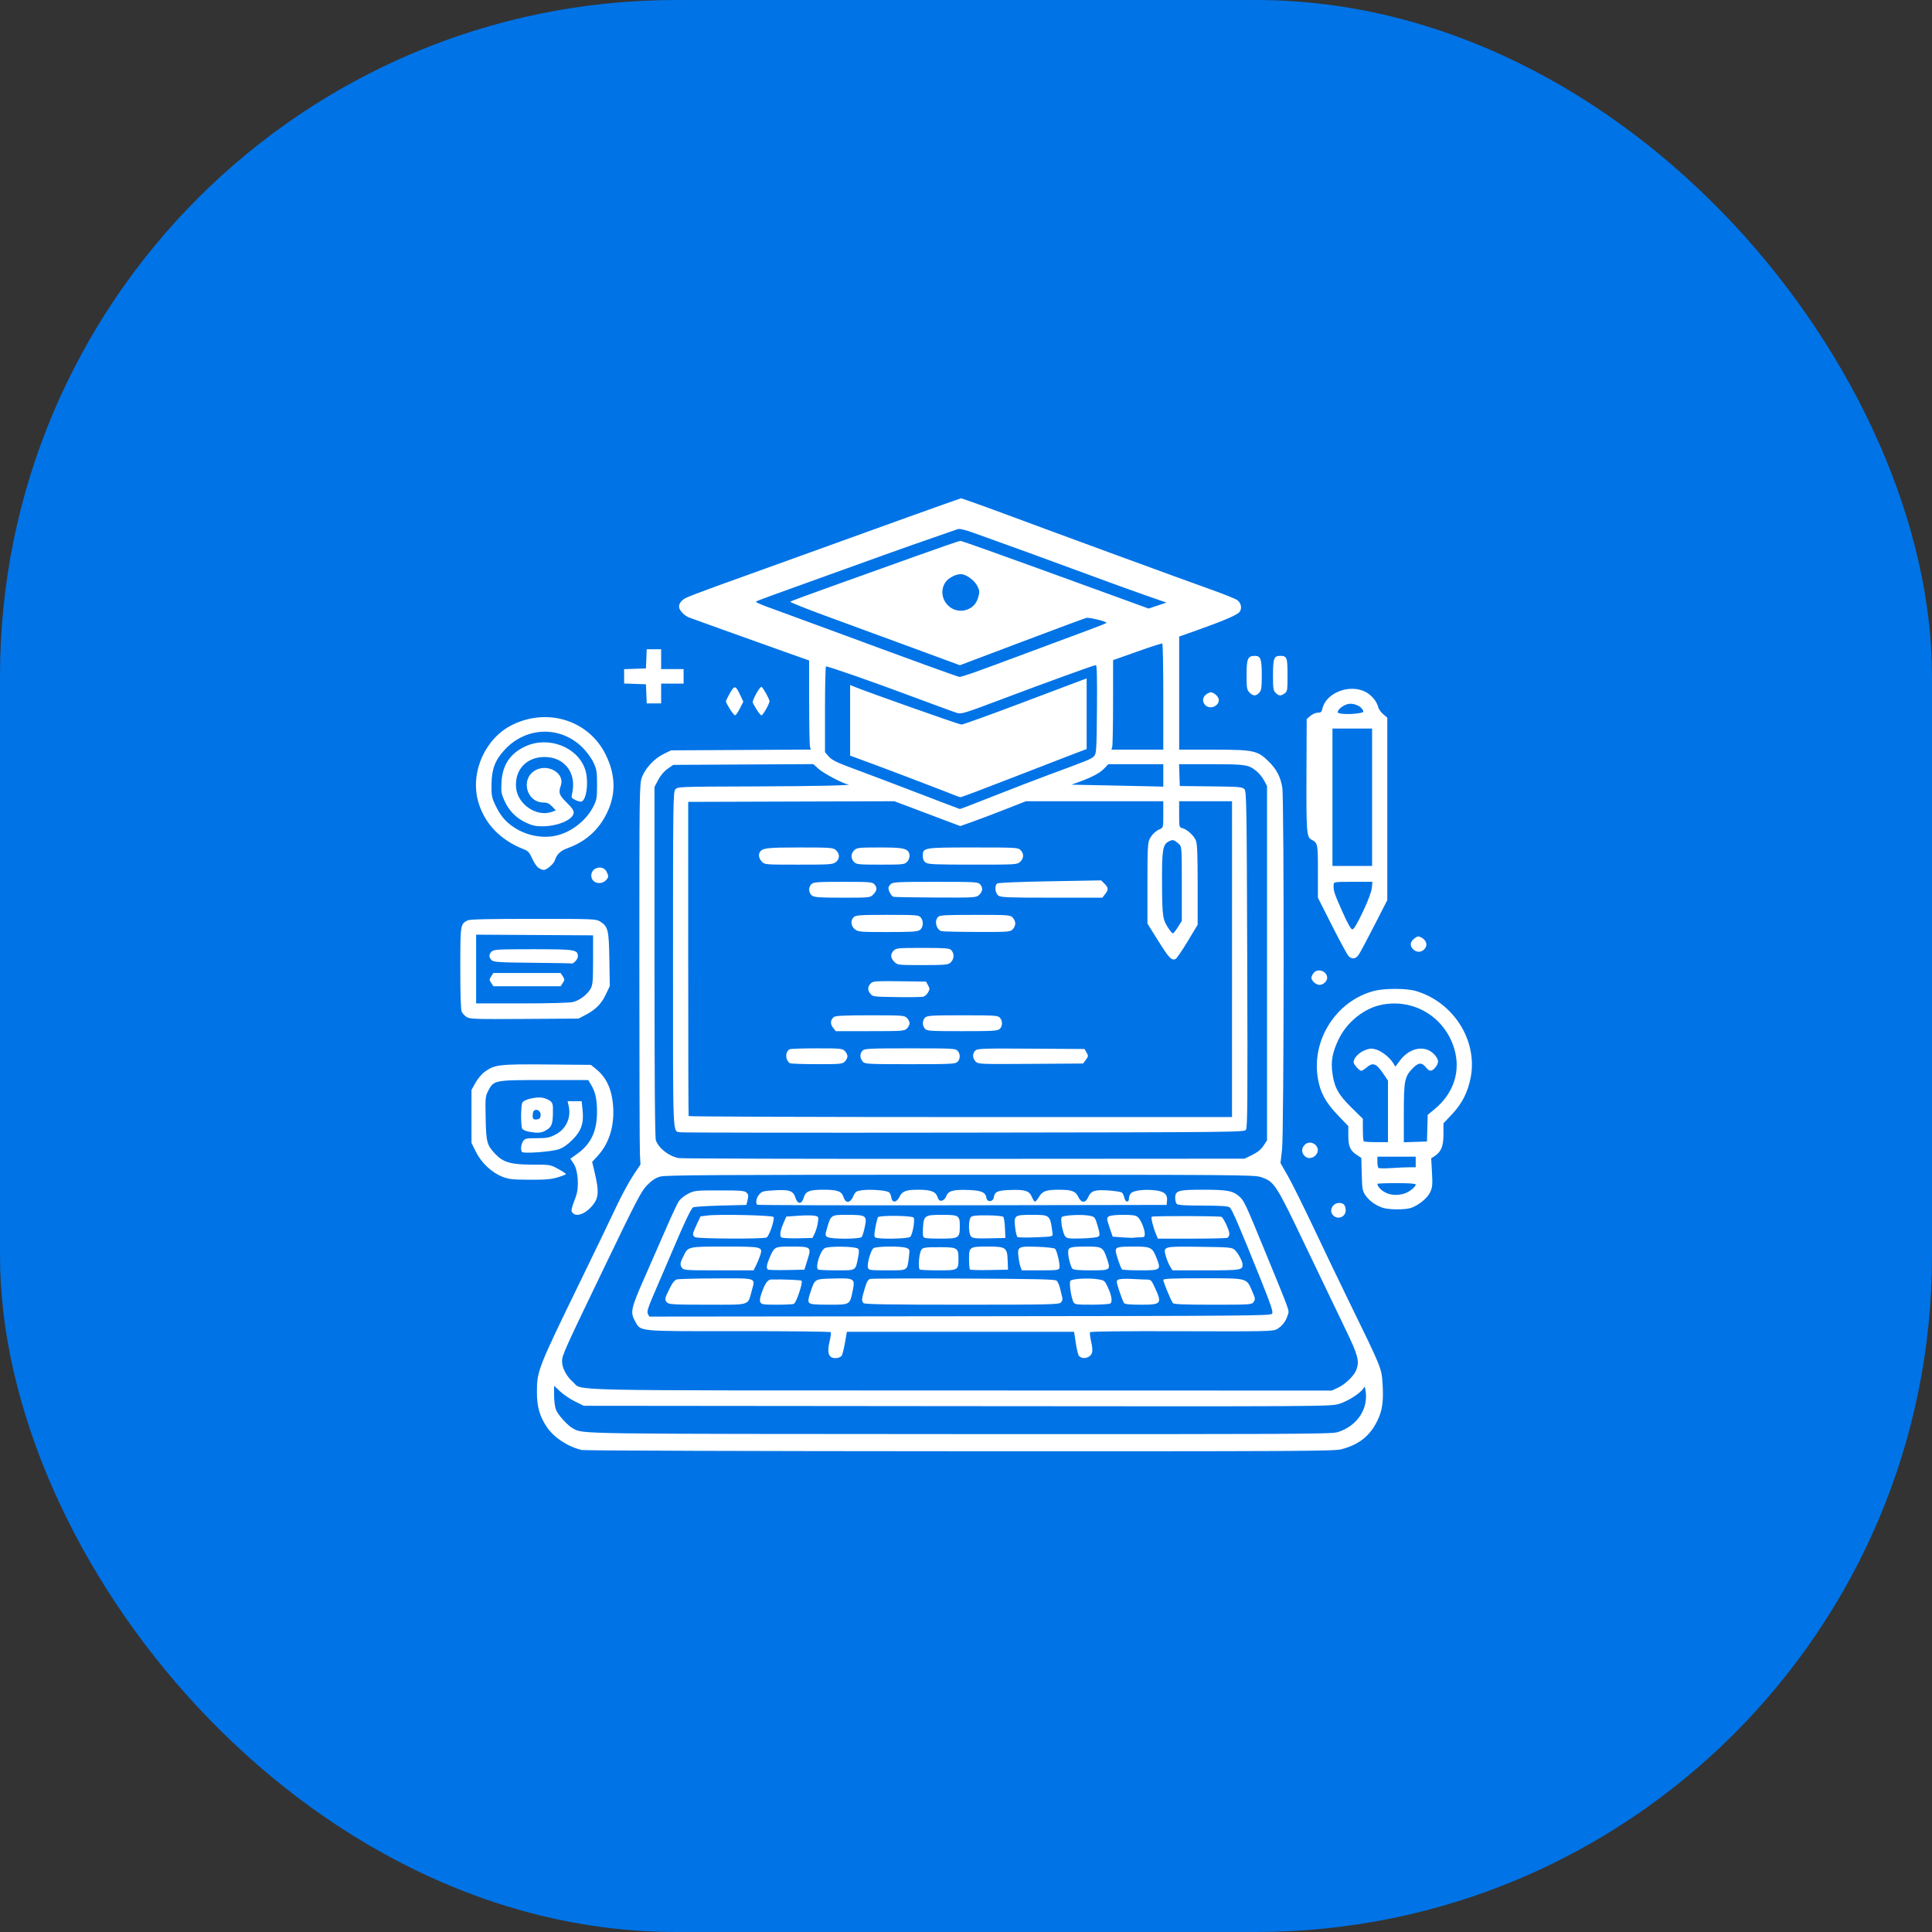
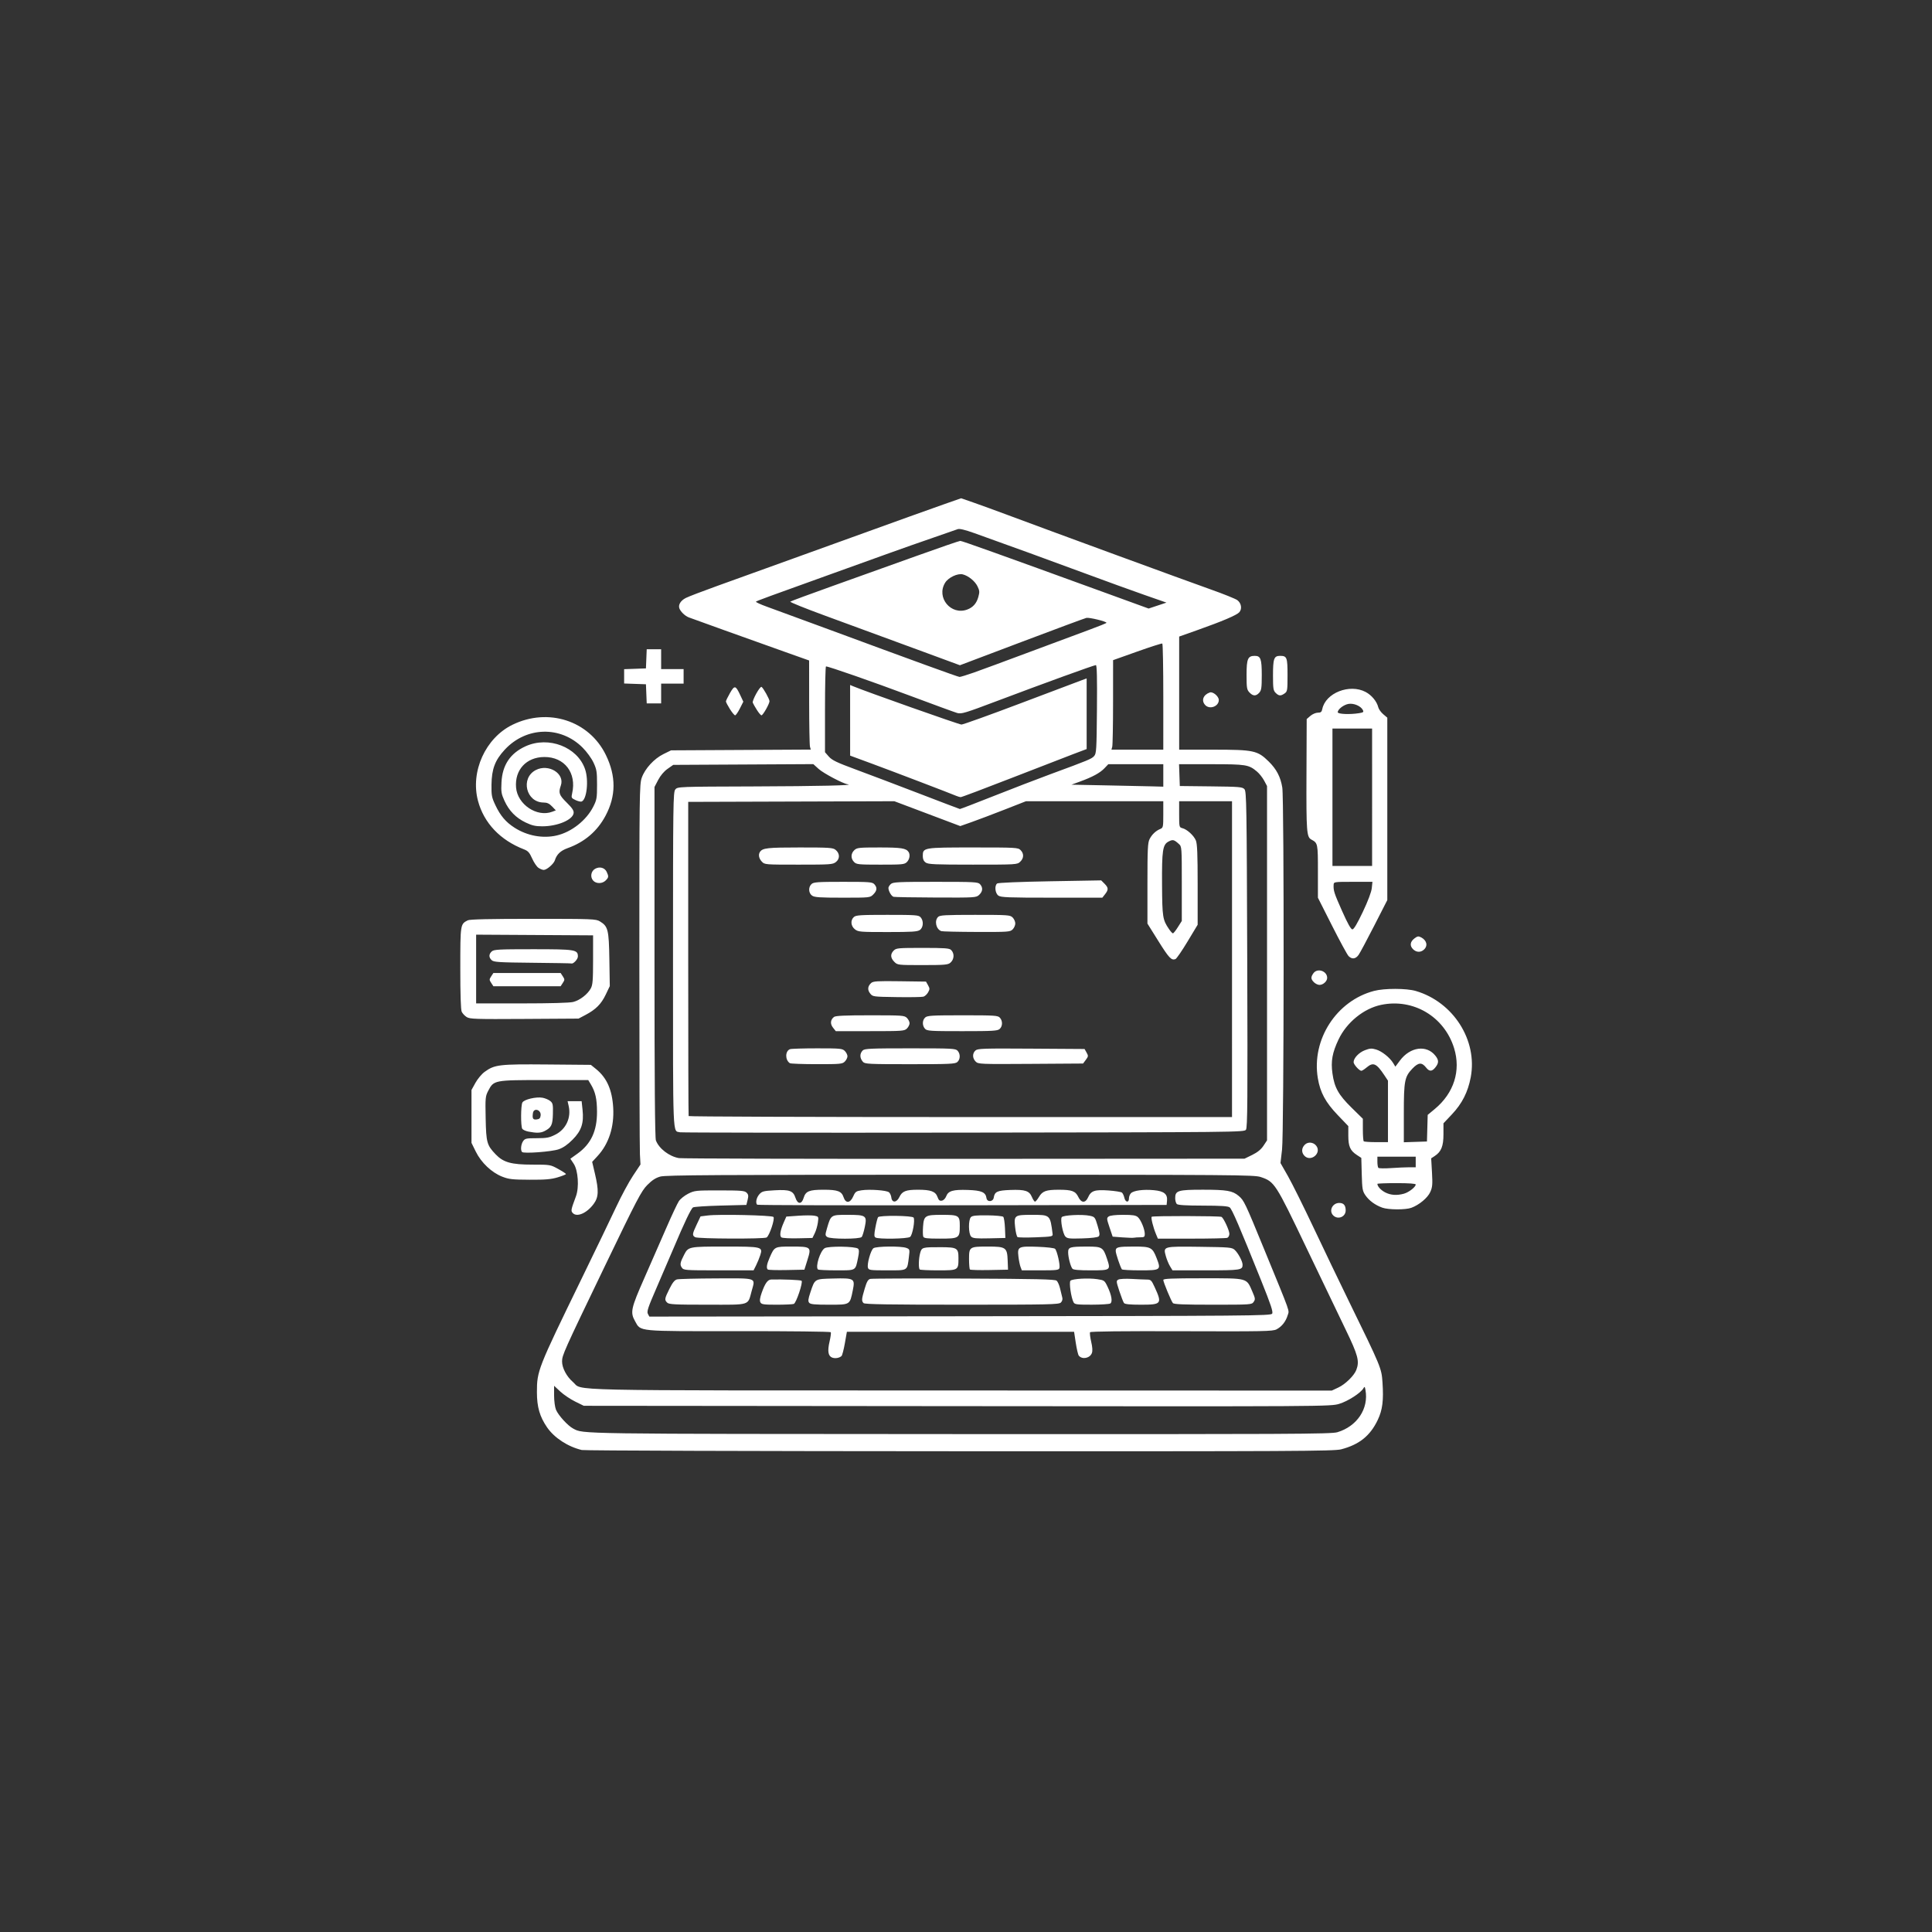
<svg xmlns="http://www.w3.org/2000/svg" version="1.1" width="1000" height="1000">
  <rect width="100%" height="100%" fill="#333333" stroke="none" />
  <style>
    #light-icon {
      display: inline;
    }
    #dark-icon {
      display: none;
    }

    @media (prefers-color-scheme: dark) {
      #light-icon {
        display: none;
      }
      #dark-icon {
        display: inline;
      }
    }
  </style>
  <g id="light-icon">
    <svg version="1.1" width="1000" height="1000">
      <g clip-path="url(#SvgjsClipPath1026)">
-         <rect width="1000" height="1000" fill="#0073e6" />
        <g transform="matrix(0.684,0,0,0.684,150,150)">
          <svg version="1.1" width="1024" height="1024">
            <svg width="1024" height="1024" viewBox="0 0 270.933 270.933" version="1.1" id="svg1" xml:space="preserve">
              <defs id="defs1">
                <clipPath id="SvgjsClipPath1026">
                  <rect width="1000" height="1000" x="0" y="0" rx="350" ry="350" />
                </clipPath>
              </defs>
              <g id="layer1">
                <path style="fill:#ffffff;fill-opacity:1" d="m 58.468,232.294 c -2.8,-0.665 -5.52,-2.442 -6.967,-4.552 -1.463,-2.133 -2.024,-4.077 -2.024,-7.017 0,-4.28 0.161,-4.691 8.859,-22.552 2.87,-5.894 6.042,-12.477 7.048,-14.629 1.007,-2.152 2.505,-4.927 3.329,-6.165 l 1.499,-2.252 -0.111,-2.037 c -0.061,-1.12 -0.113,-18.229 -0.115,-38.02 -0.004,-34.124 0.021,-36.055 0.478,-37.365 0.64,-1.834 2.466,-3.827 4.36,-4.757 l 1.509,-0.741 13.985,-0.075 13.985,-0.075 -0.157,-0.586 c -0.086,-0.322 -0.16,-4.337 -0.164,-8.921 l -0.007,-8.334 -4.958,-1.762 C 91.806,69.89 80.678,65.897 79.864,65.582 79.118,65.292 78.22,64.42 77.994,63.765 c -0.247,-0.717 0.28,-1.555 1.302,-2.071 0.553,-0.279 3.386,-1.364 6.297,-2.411 2.91,-1.047 9.757,-3.516 15.214,-5.486 24.274,-8.766 27.301,-9.855 30.362,-10.925 l 3.242,-1.133 2.447,0.849 c 1.346,0.467 4.471,1.605 6.944,2.529 8.778,3.278 35.791,13.18 40.479,14.839 2.618,0.926 5.059,1.906 5.424,2.177 0.81,0.602 0.998,1.764 0.392,2.434 -0.525,0.58 -3.374,1.792 -8.393,3.571 l -3.638,1.289 v 11.324 11.324 h 6.869 c 8.07,0 8.815,0.16 11.064,2.374 1.56,1.535 2.364,3.078 2.712,5.203 0.388,2.37 0.342,69.108 -0.05,72.498 l -0.31,2.683 1.487,2.608 c 0.818,1.435 3.146,6.121 5.174,10.413 2.028,4.293 5.171,10.841 6.985,14.552 6.529,13.36 6.584,13.492 6.778,16.374 0.241,3.585 0.004,5.469 -0.939,7.463 -1.512,3.199 -3.708,4.967 -7.346,5.914 -1.408,0.367 -9.576,0.408 -76.332,0.384 -41.115,-0.015 -75.174,-0.126 -75.686,-0.248 z m 151.254,-3.556 c 3.969,-1.187 6.323,-4.721 5.643,-8.473 -0.125,-0.69 -0.179,-0.733 -0.413,-0.326 -0.541,0.939 -3.098,2.583 -4.835,3.109 -1.746,0.528 -2.28,0.532 -76.509,0.462 l -74.75,-0.07 -1.74,-0.857 c -0.957,-0.471 -2.294,-1.372 -2.971,-2.003 l -1.231,-1.146 v 1.945 c 0,1.084 0.167,2.344 0.377,2.847 0.472,1.131 2.379,3.22 3.446,3.776 2.104,1.097 -0.145,1.065 77.272,1.104 66.268,0.034 74.496,-0.006 75.711,-0.37 z m 0.225,-8.963 c 1.386,-0.647 3.153,-2.377 3.584,-3.51 0.667,-1.754 0.356,-2.94 -2.112,-8.039 -1.303,-2.692 -4.874,-10.134 -7.936,-16.536 -6.131,-12.821 -6.33,-13.128 -9.096,-14.053 -1.287,-0.43 -5.057,-0.459 -60.142,-0.457 -48.753,0.002 -58.989,0.064 -60.06,0.363 -0.936,0.261 -1.654,0.728 -2.614,1.698 -1.194,1.208 -2.03,2.806 -8.582,16.419 -8.173,16.979 -8.468,17.638 -8.477,18.9 -0.009,1.284 0.915,3.034 2.169,4.108 2.14,1.832 -4.44,1.687 77.596,1.707 l 74.348,0.018 z m -101.368,-5.99 c -0.797,-0.319 -0.954,-1.304 -0.511,-3.206 0.212,-0.908 0.323,-1.751 0.247,-1.874 -0.076,-0.123 -8.356,-0.217 -18.4,-0.208 -20.598,0.017 -19.608,0.112 -20.786,-1.99 -1,-1.783 -0.836,-2.542 1.873,-8.68 1.361,-3.084 3.344,-7.612 4.406,-10.06 1.062,-2.449 2.18,-4.83 2.486,-5.292 0.305,-0.462 1.15,-1.137 1.878,-1.501 1.27,-0.635 1.518,-0.661 6.278,-0.658 4.315,0.003 5.013,0.062 5.406,0.455 0.368,0.368 0.406,0.637 0.204,1.452 l -0.247,1 -5.159,0.132 c -2.838,0.073 -5.324,0.238 -5.524,0.367 -0.406,0.262 -1.741,3.062 -3.922,8.232 -0.798,1.892 -2.342,5.485 -3.43,7.985 -1.659,3.813 -1.931,4.634 -1.685,5.094 l 0.293,0.548 62.205,-0.067 c 58.299,-0.062 62.223,-0.095 62.489,-0.518 0.226,-0.358 -0.229,-1.73 -2.19,-6.615 -4.395,-10.944 -5.842,-14.307 -6.31,-14.662 -0.34,-0.258 -1.728,-0.35 -5.367,-0.357 -3.455,-0.006 -5.002,-0.102 -5.226,-0.326 -0.175,-0.175 -0.318,-0.704 -0.318,-1.176 0,-1.509 0.57,-1.682 5.549,-1.68 4.778,0.002 5.927,0.199 7.154,1.233 1.074,0.903 1.255,1.284 5.167,10.824 5.428,13.238 4.98,11.977 4.647,13.089 -0.376,1.254 -1.18,2.267 -2.234,2.815 -0.756,0.393 -2.592,0.429 -18.999,0.373 -11.74,-0.04 -18.22,0.031 -18.324,0.2 -0.089,0.144 0.01,0.998 0.22,1.898 0.256,1.099 0.302,1.848 0.138,2.278 -0.394,1.037 -1.931,1.34 -2.616,0.515 -0.146,-0.176 -0.418,-1.324 -0.605,-2.551 l -0.34,-2.232 h -22.744 -22.744 l -0.406,2.308 c -0.223,1.269 -0.525,2.417 -0.67,2.55 -0.441,0.404 -1.291,0.541 -1.884,0.304 z M 75.557,202.784 c -0.566,-0.566 -0.531,-0.782 0.45,-2.758 0.62,-1.247 1.035,-1.766 1.515,-1.892 0.364,-0.095 3.91,-0.185 7.88,-0.2 8.28,-0.03 7.817,-0.19 7.09,2.444 -0.847,3.067 -0.075,2.821 -8.871,2.821 -6.6,0 -7.705,-0.057 -8.064,-0.416 z m 18.666,-0.054 c -0.175,-0.327 -0.099,-0.901 0.248,-1.887 0.676,-1.919 1.207,-2.667 1.909,-2.686 2.346,-0.065 5.917,0.083 6.089,0.253 0.314,0.311 -1.074,4.447 -1.555,4.631 -0.229,0.088 -1.771,0.159 -3.427,0.159 -2.614,0 -3.045,-0.062 -3.263,-0.47 z m 9.765,0.082 c -0.256,-0.309 -0.207,-0.732 0.241,-2.078 0.915,-2.749 0.804,-2.681 4.558,-2.777 4.248,-0.108 4.415,-0.008 3.934,2.361 -0.598,2.945 -0.494,2.882 -4.746,2.882 -2.896,0 -3.733,-0.081 -3.987,-0.388 z m 10.893,0.07 c -0.432,-0.432 -0.404,-0.79 0.222,-2.893 0.421,-1.413 0.668,-1.844 1.124,-1.956 0.322,-0.079 8.752,-0.11 18.734,-0.069 14.524,0.061 18.233,0.145 18.569,0.424 0.231,0.191 0.544,0.906 0.697,1.587 0.153,0.682 0.349,1.49 0.436,1.795 0.097,0.341 -0.011,0.725 -0.279,0.992 -0.397,0.397 -2.163,0.436 -19.811,0.436 -14.717,0 -19.451,-0.076 -19.693,-0.318 z m 42.04,-0.166 c -0.495,-0.924 -0.936,-4.002 -0.619,-4.319 0.395,-0.395 3.563,-0.578 5.357,-0.31 1.414,0.211 1.473,0.254 2.073,1.512 0.812,1.7 1.031,3.05 0.545,3.358 -0.203,0.129 -1.883,0.236 -3.734,0.238 -2.991,0.004 -3.393,-0.05 -3.623,-0.48 z m 10.102,0.153 c -0.141,-0.182 -0.56,-1.256 -0.931,-2.387 -0.643,-1.96 -0.652,-2.068 -0.193,-2.313 0.265,-0.142 1.473,-0.201 2.685,-0.132 1.212,0.069 2.582,0.128 3.044,0.131 0.763,0.004 0.904,0.143 1.528,1.506 1.534,3.351 1.398,3.525 -2.765,3.525 -2.175,0 -3.187,-0.1 -3.367,-0.331 z m 9.781,0 c -0.359,-0.448 -1.916,-4.205 -1.916,-4.625 0,-0.264 1.698,-0.336 7.923,-0.336 9.127,0 8.698,-0.116 9.914,2.679 0.587,1.348 0.611,1.541 0.254,2.051 -0.386,0.552 -0.541,0.562 -8.152,0.562 -5.888,0 -7.822,-0.08 -8.023,-0.331 z m -98.323,-7.11 c -0.411,-0.587 -0.331,-1.016 0.488,-2.599 0.813,-1.572 0.963,-1.602 8.085,-1.602 7.521,0 7.686,0.04 7.135,1.742 -0.184,0.57 -0.56,1.483 -0.834,2.028 l -0.499,0.992 h -6.991 c -6.824,0 -7,-0.013 -7.384,-0.561 z m 17.215,0.392 c -0.318,-0.318 -0.202,-1.044 0.378,-2.377 0.96,-2.204 0.983,-2.216 4.323,-2.216 3.983,0 4.062,0.065 3.253,2.652 l -0.619,1.978 -3.576,0.073 c -1.967,0.04 -3.658,-0.009 -3.759,-0.11 z m 10.047,-0.007 c -0.547,-0.547 0.43,-3.657 1.334,-4.25 0.717,-0.47 6.217,-0.389 6.704,0.098 0.226,0.226 0.222,0.692 -0.017,1.852 -0.535,2.6 -0.318,2.476 -4.326,2.476 -1.935,0 -3.598,-0.079 -3.695,-0.176 z m 10.015,-0.336 c -0.23,-0.726 0.55,-3.518 1.095,-3.916 0.56,-0.409 5.549,-0.458 6.585,-0.064 0.688,0.261 0.703,0.314 0.521,1.769 -0.359,2.875 -0.118,2.724 -4.346,2.724 -3.421,0 -3.705,-0.038 -3.856,-0.513 z m 10.358,0.336 c -0.265,-0.265 -0.21,-2.207 0.094,-3.299 0.316,-1.138 0.423,-1.168 4.119,-1.16 3.284,0.007 3.548,0.169 3.548,2.172 0,2.46 -0.006,2.464 -4.066,2.464 -1.935,0 -3.598,-0.079 -3.695,-0.176 z m 10.061,0.007 c -0.101,-0.101 -0.183,-1.052 -0.183,-2.114 0,-2.417 0.095,-2.479 3.79,-2.479 3.587,0 3.847,0.183 3.945,2.778 l 0.07,1.852 -3.719,0.073 c -2.046,0.04 -3.802,-0.009 -3.903,-0.11 z m 10.129,-0.508 c -0.142,-0.373 -0.331,-1.299 -0.42,-2.06 -0.236,-2.009 -0.027,-2.116 3.867,-1.977 1.812,0.065 3.302,0.239 3.469,0.406 0.399,0.399 1.05,3.273 0.872,3.846 -0.128,0.412 -0.551,0.463 -3.837,0.463 h -3.693 z m 10.385,0.347 c -0.376,-0.462 -0.85,-2.285 -0.852,-3.276 -0.002,-1.042 0.343,-1.147 3.769,-1.152 3.021,-0.004 3.236,0.126 4.005,2.429 0.771,2.31 0.743,2.33 -3.237,2.33 -2.412,0 -3.495,-0.097 -3.685,-0.331 z m 9.9,0.127 c -0.359,-0.58 -1.228,-3.179 -1.228,-3.671 -1.9e-4,-0.786 0.427,-0.888 3.696,-0.888 3.353,0 3.658,0.159 4.503,2.346 0.909,2.354 0.824,2.417 -3.307,2.417 -1.946,0 -3.595,-0.092 -3.664,-0.204 z m 9.643,-0.615 c -0.274,-0.45 -0.645,-1.342 -0.824,-1.983 -0.566,-2.023 -0.623,-2.007 6.772,-1.912 5.973,0.077 6.449,0.119 6.993,0.612 0.699,0.633 1.587,2.299 1.587,2.979 0,1.064 -0.375,1.122 -7.333,1.122 h -6.698 z m -95.075,-5.817 c -0.623,-0.363 -0.59,-0.635 0.309,-2.537 l 0.772,-1.632 1.447,-0.181 c 2.247,-0.281 12.808,-0.045 13.146,0.294 0.339,0.34 -0.795,3.748 -1.368,4.112 -0.51,0.324 -13.743,0.272 -14.306,-0.056 z m 17.292,0.049 c -0.44,-0.284 -0.273,-1.381 0.466,-3.052 l 0.498,-1.125 2.401,-0.17 c 1.321,-0.094 2.778,-0.095 3.239,-0.003 0.825,0.165 0.836,0.186 0.674,1.368 -0.09,0.66 -0.372,1.625 -0.626,2.144 l -0.461,0.943 -2.91,0.067 c -1.601,0.037 -3.077,-0.041 -3.28,-0.172 z m 9.146,-0.094 c -0.422,-0.309 -0.424,-0.428 -0.028,-1.786 0.773,-2.648 0.769,-2.646 4.039,-2.646 3.789,0 3.99,0.138 3.519,2.42 -0.191,0.924 -0.47,1.829 -0.62,2.011 -0.38,0.46 -6.282,0.459 -6.91,-3.1e-4 z m 9.664,0.104 c -0.28,-0.178 -0.284,-0.547 -0.022,-1.969 0.177,-0.963 0.418,-1.904 0.535,-2.092 0.253,-0.406 6.867,-0.335 7.122,0.077 0.32,0.518 -0.226,3.519 -0.703,3.868 -0.533,0.39 -6.347,0.488 -6.932,0.117 z m 9.566,-0.178 c -0.085,-0.222 -0.103,-1.131 -0.038,-2.02 0.157,-2.174 0.419,-2.338 3.718,-2.338 3.463,0 3.636,0.106 3.636,2.239 0,2.438 -0.134,2.523 -3.996,2.523 -2.595,0 -3.192,-0.073 -3.32,-0.405 z m 9.591,-0.003 c -0.558,-0.558 -0.588,-3.358 -0.042,-3.905 0.291,-0.291 1.076,-0.374 3.294,-0.35 1.602,0.018 3.03,0.151 3.174,0.297 0.144,0.146 0.299,1.158 0.344,2.249 l 0.082,1.984 -3.214,0.074 c -2.663,0.061 -3.287,0.001 -3.638,-0.35 z m 9.288,0.097 c -0.158,-0.099 -0.376,-0.991 -0.483,-1.984 -0.257,-2.372 -0.129,-2.467 3.33,-2.467 3.714,0 3.683,-0.028 4.174,3.836 0.064,0.499 -0.124,0.537 -3.333,0.661 -1.87,0.073 -3.53,0.052 -3.688,-0.047 z m 9.562,-0.13 c -0.505,-0.573 -1.025,-3.351 -0.72,-3.845 0.258,-0.418 4.108,-0.616 5.628,-0.289 0.997,0.215 1.047,0.279 1.564,2.012 0.417,1.399 0.464,1.86 0.214,2.111 -0.2,0.201 -1.427,0.353 -3.29,0.408 -2.613,0.077 -3.021,0.029 -3.396,-0.397 z m 11.441,0.194 -1.961,-0.149 -0.624,-1.852 c -0.583,-1.733 -0.594,-1.873 -0.171,-2.183 0.284,-0.208 1.357,-0.331 2.886,-0.331 1.941,0 2.54,0.094 2.959,0.463 0.61,0.538 1.386,2.429 1.386,3.379 0,0.57 -0.118,0.656 -0.904,0.656 -0.497,0 -1.063,0.037 -1.257,0.083 -0.194,0.045 -1.235,0.016 -2.313,-0.066 z m 6.714,-0.661 c -0.564,-1.35 -1.044,-3.284 -0.86,-3.468 0.205,-0.205 13.658,-0.179 13.992,0.027 0.433,0.267 1.563,2.717 1.563,3.387 0,0.353 -0.188,0.714 -0.419,0.803 -0.23,0.088 -3.451,0.161 -7.157,0.161 h -6.739 z m -79.848,-5.88 c -0.368,-0.368 -0.158,-1.407 0.417,-2.067 0.541,-0.62 0.826,-0.696 3.109,-0.824 2.945,-0.166 3.686,0.101 4.134,1.485 0.437,1.35 1.242,1.374 1.639,0.049 0.406,-1.356 1.109,-1.644 4.017,-1.644 2.8,0 3.586,0.295 3.982,1.494 0.428,1.296 1.324,1.223 1.933,-0.157 0.414,-0.938 0.583,-1.062 1.661,-1.224 1.636,-0.245 5.017,-0.002 5.496,0.395 0.215,0.178 0.428,0.643 0.473,1.033 0.13,1.127 1.06,1.081 1.614,-0.08 0.56,-1.175 1.292,-1.46 3.738,-1.46 2.558,0 3.493,0.345 3.887,1.434 0.245,0.676 0.433,0.836 0.885,0.75 0.335,-0.064 0.695,-0.431 0.865,-0.88 0.408,-1.081 1.371,-1.36 4.346,-1.259 2.734,0.093 3.546,0.449 3.717,1.63 0.123,0.85 1.321,0.773 1.453,-0.093 0.183,-1.198 0.713,-1.443 3.333,-1.536 2.954,-0.106 3.788,0.167 4.307,1.408 0.213,0.51 0.493,0.928 0.623,0.928 0.129,0 0.482,-0.419 0.784,-0.93 0.7,-1.187 1.429,-1.451 4.001,-1.451 2.598,0 3.325,0.271 3.887,1.449 0.587,1.231 1.427,1.263 1.952,0.075 0.585,-1.324 1.327,-1.575 4.083,-1.38 1.31,0.093 2.522,0.285 2.695,0.427 0.173,0.142 0.39,0.608 0.484,1.034 0.207,0.943 0.922,1.046 0.922,0.133 0,-0.353 0.18,-0.823 0.4,-1.043 0.544,-0.544 2.481,-0.8 4.595,-0.605 2.033,0.187 2.758,0.777 2.625,2.138 l -0.08,0.814 -40.898,0.068 c -22.494,0.037 -40.978,-0.012 -41.077,-0.11 z m 99.12,-9.972 c 1.058,-0.52 1.757,-1.089 2.249,-1.833 l 0.714,-1.079 V 134.825 99.351 l -0.584,-1.091 c -0.321,-0.6 -0.96,-1.408 -1.421,-1.796 -1.659,-1.396 -2.172,-1.479 -9.151,-1.479 h -6.461 l 0.077,2.183 0.077,2.183 6.247,0.071 c 5.706,0.065 6.286,0.114 6.693,0.564 0.412,0.455 0.455,3.045 0.558,34.087 0.095,28.387 0.055,33.672 -0.256,34.097 -0.359,0.491 -1.698,0.505 -56.547,0.576 -30.899,0.04 -56.439,0.01 -56.756,-0.067 -1.505,-0.364 -1.408,2.016 -1.408,-34.524 0,-31.567 0.027,-33.587 0.463,-34.113 0.461,-0.557 0.539,-0.56 15.809,-0.609 12.824,-0.042 20.345,-0.215 18.692,-0.431 -0.909,-0.119 -4.83,-2.191 -5.795,-3.062 l -1.075,-0.971 -14.025,0.075 -14.025,0.075 -1.136,0.798 c -0.709,0.498 -1.413,1.33 -1.875,2.213 l -0.739,1.415 v 35.01 c 0,24.044 0.088,35.243 0.281,35.755 0.616,1.635 2.66,3.203 4.614,3.541 0.582,0.101 26.3,0.167 57.15,0.148 l 56.092,-0.035 z m -4.048,-39.198 v -31.618 h -5.292 -5.292 v 2.617 c 0,2.549 0.017,2.621 0.641,2.778 0.937,0.235 2.287,1.462 2.702,2.455 0.278,0.665 0.361,2.707 0.361,8.874 v 8.01 l -2.025,3.363 c -1.114,1.85 -2.202,3.431 -2.419,3.514 -0.804,0.309 -1.296,-0.211 -3.427,-3.62 l -2.183,-3.491 v -8.03 c 0,-6.85 0.062,-8.154 0.425,-8.877 0.469,-0.933 1.241,-1.665 2.154,-2.043 0.561,-0.232 0.595,-0.397 0.595,-2.898 v -2.652 h -13.744 -13.744 l -4.314,1.69 c -2.373,0.93 -5.334,2.05 -6.581,2.489 l -2.267,0.799 -6.597,-2.488 -6.597,-2.488 -20.637,0.065 -20.637,0.065 -2.5e-5,31.353 c -1.3e-5,17.244 0.037,31.442 0.082,31.552 0.045,0.109 24.542,0.198 54.438,0.198 h 54.356 z m -88.53,20.832 c -0.974,-0.65 -0.956,-2.427 0.028,-2.804 0.241,-0.093 2.691,-0.168 5.444,-0.168 4.653,0 5.043,0.037 5.535,0.529 0.291,0.291 0.529,0.767 0.529,1.058 0,0.291 -0.238,0.767 -0.529,1.058 -0.493,0.493 -0.879,0.529 -5.622,0.525 -2.801,-0.002 -5.224,-0.091 -5.384,-0.198 z m 14.644,-0.261 c -0.672,-0.751 -0.69,-1.653 -0.046,-2.296 0.362,-0.362 1.593,-0.416 9.484,-0.416 8.449,0 9.098,0.033 9.506,0.484 0.578,0.639 0.556,1.708 -0.046,2.253 -0.43,0.389 -1.481,0.438 -9.484,0.438 -8.237,0 -9.035,-0.039 -9.414,-0.463 z m 22.56,-0.063 c -0.664,-0.664 -0.684,-1.636 -0.045,-2.214 0.441,-0.399 1.511,-0.434 11.169,-0.372 l 10.681,0.069 0.402,0.715 c 0.371,0.661 0.36,0.772 -0.151,1.455 l -0.552,0.74 -10.486,0.069 c -10.201,0.067 -10.5,0.055 -11.018,-0.463 z m -28.563,-6.791 c -0.6,-0.763 -0.526,-1.574 0.195,-2.141 0.312,-0.245 2.187,-0.331 7.249,-0.331 6.476,0 6.856,0.027 7.358,0.529 0.291,0.291 0.529,0.767 0.529,1.058 0,0.291 -0.238,0.767 -0.529,1.058 -0.502,0.502 -0.882,0.529 -7.389,0.529 h -6.86 z m 18.415,0.219 c -0.578,-0.639 -0.556,-1.708 0.046,-2.253 0.425,-0.384 1.343,-0.438 7.5,-0.438 6.461,0 7.05,0.038 7.454,0.484 0.578,0.639 0.556,1.708 -0.046,2.253 -0.425,0.384 -1.343,0.438 -7.5,0.438 -6.461,0 -7.05,-0.038 -7.454,-0.484 z m -5.649,-6.335 c -4.776,-0.071 -4.818,-0.077 -5.332,-0.731 -0.572,-0.727 -0.499,-1.453 0.212,-2.096 0.397,-0.359 1.224,-0.409 5.718,-0.348 l 5.255,0.072 0.407,0.728 c 0.363,0.648 0.364,0.804 0.01,1.428 -0.218,0.385 -0.635,0.772 -0.926,0.86 -0.291,0.088 -2.696,0.128 -5.343,0.088 z m -0.49,-7.06 c -0.787,-0.787 -0.828,-1.553 -0.12,-2.261 0.494,-0.494 0.882,-0.529 5.802,-0.529 4.441,0 5.338,0.066 5.689,0.416 0.705,0.705 0.632,1.888 -0.158,2.561 -0.476,0.406 -1.165,0.463 -5.553,0.463 -4.966,0 -5.015,-0.006 -5.659,-0.649 z m -7.89,-6.514 c -0.829,-0.652 -0.93,-1.805 -0.213,-2.453 0.421,-0.381 1.288,-0.438 6.706,-0.438 5.692,0 6.259,0.041 6.66,0.484 0.642,0.71 0.563,2.044 -0.15,2.544 -0.489,0.343 -1.572,0.412 -6.447,0.412 -5.526,0 -5.898,-0.031 -6.556,-0.548 z m 17.295,0.365 c -1.043,-0.373 -1.424,-2.059 -0.643,-2.84 0.357,-0.357 1.404,-0.416 7.408,-0.416 6.64,0 7.019,0.027 7.522,0.529 0.291,0.291 0.529,0.827 0.529,1.191 0,0.364 -0.238,0.9 -0.529,1.191 -0.502,0.502 -0.867,0.528 -7.21,0.508 -3.674,-0.011 -6.859,-0.085 -7.078,-0.163 z m -25.87,-7.107 c -0.726,-0.509 -0.78,-1.714 -0.104,-2.325 0.419,-0.38 1.26,-0.438 6.309,-0.438 5.307,0 5.864,0.043 6.263,0.484 0.61,0.674 0.547,1.283 -0.212,2.042 -0.648,0.648 -0.662,0.649 -6.159,0.649 -4.558,0 -5.611,-0.071 -6.097,-0.412 z m 16.316,0.237 c -0.431,-0.115 -1.029,-1.15 -1.029,-1.781 0,-0.189 0.218,-0.54 0.484,-0.781 0.429,-0.388 1.444,-0.438 8.955,-0.438 7.871,0 8.502,0.034 8.909,0.484 0.609,0.673 0.546,1.439 -0.174,2.116 -0.603,0.566 -0.74,0.575 -8.665,0.545 -4.429,-0.017 -8.245,-0.082 -8.479,-0.145 z m 20.99,-0.237 c -0.661,-0.463 -0.822,-1.984 -0.257,-2.431 0.196,-0.155 4.512,-0.335 10.583,-0.442 l 10.252,-0.18 0.662,0.662 c 0.805,0.805 0.826,1.2 0.114,2.106 l -0.548,0.697 h -10.108 c -8.721,0 -10.189,-0.057 -10.696,-0.412 z m -47.373,-6.815 c -0.581,-0.618 -0.73,-1.392 -0.373,-1.928 0.53,-0.793 1.469,-0.9 7.953,-0.9 5.968,0 6.659,0.046 7.192,0.477 0.865,0.7 0.897,1.784 0.072,2.433 -0.634,0.499 -1.071,0.53 -7.471,0.53 -6.763,0 -6.8,-0.003 -7.373,-0.612 z m 18.475,0.083 c -0.693,-0.693 -0.672,-1.698 0.05,-2.371 0.535,-0.499 0.916,-0.539 5.044,-0.539 4.332,0 5.317,0.152 5.816,0.9 0.359,0.538 0.207,1.478 -0.327,2.011 -0.49,0.49 -0.882,0.529 -5.292,0.529 -4.41,0 -4.802,-0.039 -5.292,-0.529 z m 14.346,0.117 c -0.411,-0.288 -0.588,-0.682 -0.588,-1.308 0,-1.704 0.095,-1.72 10.113,-1.72 8.584,0 8.958,0.021 9.466,0.529 0.702,0.702 0.669,1.628 -0.083,2.335 -0.604,0.567 -0.74,0.575 -9.466,0.575 -7.585,0 -8.938,-0.059 -9.442,-0.412 z m 50.482,12.928 0.788,-1.242 v -7.443 c 0,-7.383 -0.005,-7.447 -0.595,-7.979 -0.961,-0.865 -1.199,-0.923 -2.033,-0.491 -1.204,0.623 -1.371,1.713 -1.327,8.684 0.041,6.476 0.121,6.985 1.389,8.852 0.32,0.472 0.674,0.859 0.787,0.86 0.112,9.9e-4 0.559,-0.557 0.992,-1.241 z m -36.886,-26.249 c 3.634,-1.441 8.746,-3.408 11.359,-4.371 7.701,-2.837 8.238,-3.06 8.756,-3.631 0.458,-0.506 0.499,-1.189 0.57,-9.381 0.054,-6.313 -0.007,-8.836 -0.216,-8.836 -0.372,0 -10.534,3.69 -19.744,7.169 -6.487,2.45 -7.185,2.66 -8.03,2.416 -0.509,-0.147 -4.736,-1.693 -9.393,-3.436 -7.529,-2.818 -16.322,-5.886 -16.867,-5.885 -0.109,7.6e-5 -0.198,3.866 -0.198,8.59 v 8.59 l 0.771,0.879 c 0.633,0.72 1.597,1.183 5.358,2.571 2.523,0.931 8.218,3.088 12.656,4.795 4.438,1.706 8.137,3.114 8.22,3.127 0.083,0.013 3.124,-1.155 6.758,-2.596 z m -7.437,-0.021 c -1.156,-0.494 -12.695,-4.9 -16.865,-6.439 l -4.429,-1.635 -0.002,-7.072 -0.002,-7.072 0.595,0.251 c 2.447,1.032 21.229,7.675 21.698,7.674 0.326,-4.43e-4 5.653,-1.916 11.838,-4.256 6.185,-2.341 11.691,-4.418 12.237,-4.618 l 0.992,-0.362 v 7.07 7.07 l -2.712,1.024 c -1.492,0.563 -7.098,2.734 -12.459,4.824 -5.361,2.09 -9.885,3.793 -10.054,3.783 -0.169,-0.009 -0.545,-0.119 -0.836,-0.243 z m 41.407,-4.106 v -2.249 h -5.507 -5.507 l -0.777,0.818 c -0.879,0.925 -2.365,1.734 -4.878,2.653 l -1.72,0.629 7.011,0.139 c 3.856,0.076 7.994,0.166 9.194,0.198 l 2.183,0.06 z m 0,-15.727 c 0,-5.812 -0.089,-10.619 -0.198,-10.681 -0.109,-0.062 -2.371,0.661 -5.027,1.606 l -4.829,1.719 -0.004,8.366 c -0.002,4.602 -0.075,8.634 -0.163,8.962 l -0.16,0.595 h 5.19 5.19 z M 136.999,76.619 c 1.413,-0.497 6.438,-2.352 11.168,-4.121 4.729,-1.769 10.117,-3.774 11.972,-4.454 1.855,-0.68 3.373,-1.298 3.373,-1.372 0.001,-0.274 -3.45,-1.114 -4.03,-0.981 -0.33,0.075 -6.16,2.239 -12.957,4.808 l -12.357,4.671 -6.56,-2.418 c -7.764,-2.861 -11.062,-4.073 -20.525,-7.54 -3.897,-1.428 -6.993,-2.677 -6.879,-2.776 0.113,-0.099 3.897,-1.499 8.408,-3.11 4.511,-1.611 12.041,-4.308 16.732,-5.992 4.691,-1.684 8.694,-3.063 8.896,-3.063 0.343,0 8.005,2.742 28.927,10.353 l 8.782,3.194 1.786,-0.594 1.786,-0.594 -4.401,-1.535 c -2.421,-0.844 -7.831,-2.806 -12.023,-4.359 -7.001,-2.595 -15.021,-5.511 -22.056,-8.022 -1.86,-0.664 -2.965,-0.928 -3.307,-0.792 -0.283,0.112 -2.479,0.876 -4.88,1.697 -2.401,0.821 -6.628,2.309 -9.393,3.307 -2.765,0.998 -7.885,2.84 -11.377,4.094 -11.897,4.272 -14.552,5.246 -14.749,5.411 -0.108,0.091 0.904,0.56 2.249,1.042 1.345,0.482 6.434,2.35 11.309,4.151 17.992,6.646 26.864,9.871 27.197,9.885 0.188,0.008 1.498,-0.392 2.91,-0.889 z m -1.351,-12.607 c 1.144,-0.433 1.846,-1.23 2.201,-2.498 0.283,-1.01 0.261,-1.282 -0.169,-2.161 -0.504,-1.028 -1.823,-2.095 -2.936,-2.374 -1.029,-0.258 -2.886,0.618 -3.536,1.668 -1.833,2.965 1.176,6.602 4.44,5.365 z m 73.26,121.31 c -0.919,-0.919 -0.158,-2.495 1.206,-2.495 0.887,0 1.289,0.467 1.289,1.499 0,1.298 -1.567,1.923 -2.495,0.996 z M 56.612,184.801 c -0.354,-0.427 -0.315,-0.622 0.677,-3.297 0.672,-1.812 0.441,-5.188 -0.446,-6.524 l -0.668,-1.006 1.408,-1.008 c 2.727,-1.953 3.935,-4.538 3.925,-8.395 -0.007,-2.574 -0.322,-3.972 -1.238,-5.49 l -0.519,-0.86 h -8.78 c -10.05,0 -10.127,0.015 -11.235,2.136 -0.58,1.111 -0.607,1.397 -0.521,5.537 0.1,4.849 0.245,5.368 2.011,7.212 1.538,1.606 3.129,2.049 7.352,2.049 3.542,0 3.598,0.009 5.146,0.86 0.861,0.473 1.567,0.934 1.569,1.023 0.002,0.09 -0.741,0.388 -1.651,0.661 -1.318,0.397 -2.46,0.494 -5.622,0.48 -3.463,-0.016 -4.162,-0.094 -5.489,-0.614 -2.116,-0.829 -4.203,-2.805 -5.286,-5.005 l -0.866,-1.76 v -5.297 -5.297 l 0.794,-1.435 c 0.437,-0.789 1.262,-1.775 1.835,-2.19 2.008,-1.456 2.919,-1.563 12.532,-1.479 l 8.736,0.076 1.016,0.819 c 2.18,1.757 3.256,4.181 3.461,7.792 0.216,3.802 -0.885,7.204 -3.113,9.621 l -1.1,1.193 0.554,2.358 c 0.798,3.4 0.744,4.708 -0.253,6.063 -1.391,1.891 -3.424,2.745 -4.229,1.775 z m 162.124,-1.031 c -1.421,-0.507 -2.649,-1.408 -3.389,-2.486 -0.574,-0.836 -0.646,-1.257 -0.726,-4.203 l -0.088,-3.274 -0.884,-0.579 c -1.348,-0.883 -1.718,-1.722 -1.718,-3.889 v -1.897 l -2.121,-2.214 c -2.44,-2.548 -3.498,-4.503 -3.979,-7.356 -1.305,-7.737 3.717,-15.535 11.273,-17.503 2.073,-0.54 6.472,-0.531 8.339,0.018 7.516,2.209 12.395,9.872 10.999,17.273 -0.559,2.962 -1.726,5.264 -3.764,7.425 l -1.697,1.799 v 2.186 c 0,2.405 -0.443,3.504 -1.763,4.369 l -0.695,0.456 0.16,2.813 c 0.137,2.418 0.089,2.97 -0.343,3.932 -0.525,1.168 -2.219,2.58 -3.792,3.16 -1.15,0.424 -4.589,0.407 -5.812,-0.029 z m 4.338,-2.799 c 0.982,-0.273 2.351,-1.342 2.351,-1.835 0,-0.18 -1.339,-0.277 -3.836,-0.277 -2.11,0 -3.836,0.067 -3.836,0.15 0,0.491 0.677,1.238 1.53,1.689 1.099,0.58 2.362,0.672 3.792,0.274 z m 1.069,-5.288 h 1.282 v -1.058 -1.058 h -3.836 -3.836 v 1.014 c 0,0.558 0.089,1.107 0.198,1.221 0.109,0.114 1.259,0.134 2.554,0.044 1.296,-0.09 2.933,-0.163 3.638,-0.163 z m -4.274,-11.183 v -6.156 l -0.699,-1.054 c -1.614,-2.432 -2.243,-2.71 -3.582,-1.583 -0.432,0.364 -0.901,0.661 -1.042,0.661 -0.42,0 -1.555,-1.265 -1.555,-1.733 0,-0.809 1.06,-1.928 2.261,-2.387 1.008,-0.385 1.362,-0.407 2.25,-0.141 1.155,0.346 2.741,1.609 3.418,2.722 l 0.432,0.71 0.913,-1.223 c 2.057,-2.757 5.345,-3.201 7.107,-0.961 0.696,0.885 0.697,1.434 0.004,2.315 -0.679,0.864 -1.213,0.883 -1.855,0.068 -0.878,-1.116 -1.549,-1.07 -2.753,0.186 -1.569,1.638 -1.723,2.443 -1.723,9.017 v 5.734 l 2.315,-0.076 2.315,-0.076 0.075,-2.665 0.075,-2.665 1.412,-1.172 c 3.841,-3.187 5.267,-7.677 3.872,-12.19 -1.955,-6.327 -8.172,-10.012 -14.615,-8.664 -3.472,0.726 -6.887,3.5 -8.509,6.91 -1.266,2.662 -1.574,4.372 -1.229,6.829 0.396,2.822 1.202,4.264 3.826,6.843 l 2.261,2.222 v 2.165 c 0,1.191 0.079,2.245 0.176,2.342 0.097,0.097 1.228,0.176 2.514,0.176 h 2.337 z m -16.76,8.847 c -0.595,-0.658 -0.55,-1.52 0.114,-2.185 0.626,-0.626 1.726,-0.52 2.292,0.22 1.139,1.492 -1.146,3.357 -2.406,1.965 z M 46.501,172.628 c -0.337,-0.353 -0.219,-1.56 0.213,-2.177 0.372,-0.532 0.634,-0.588 2.731,-0.588 2.006,0 2.512,-0.098 3.751,-0.728 2.102,-1.068 3.169,-3.372 2.642,-5.707 l -0.22,-0.974 h 1.406 1.406 l 0.182,1.702 c 0.288,2.687 -0.215,4.204 -1.985,5.99 -0.998,1.007 -1.882,1.621 -2.785,1.934 -1.41,0.49 -6.999,0.906 -7.342,0.547 z m 1.295,-4.082 c -0.561,-0.108 -1.125,-0.363 -1.253,-0.565 -0.32,-0.506 -0.302,-4.654 0.023,-5.261 0.333,-0.622 2.769,-1.195 4.052,-0.955 0.516,0.097 1.201,0.389 1.523,0.65 0.523,0.424 0.58,0.695 0.537,2.563 -0.052,2.243 -0.295,2.747 -1.666,3.456 -0.767,0.396 -1.594,0.425 -3.216,0.112 z m 2.425,-3.23 c 0.133,-1.148 -1.376,-1.619 -1.542,-0.481 -0.157,1.081 0.002,1.358 0.733,1.274 0.566,-0.065 0.746,-0.241 0.81,-0.794 z M 35.408,145.605 c -0.389,-0.246 -0.836,-0.728 -0.992,-1.071 -0.184,-0.404 -0.283,-3.501 -0.279,-8.748 0.006,-8.801 0.004,-8.783 1.498,-9.548 0.402,-0.205 4.396,-0.295 13.097,-0.295 11.95,9.4e-4 12.557,0.025 13.366,0.517 1.623,0.99 1.789,1.661 1.884,7.605 l 0.086,5.346 -0.814,1.705 c -0.901,1.889 -1.992,2.983 -4.063,4.074 l -1.379,0.727 -10.848,0.067 c -9.796,0.06 -10.917,0.024 -11.555,-0.38 z m 21.328,-3.018 c 1.335,-0.336 2.879,-1.524 3.526,-2.712 0.384,-0.705 0.456,-1.603 0.458,-5.731 l 0.002,-4.895 -11.708,-0.069 -11.708,-0.069 v 6.882 6.882 h 9.143 c 5.713,0 9.572,-0.108 10.287,-0.288 z m -16.412,-3.813 c -0.401,-0.613 -0.401,-0.71 0,-1.323 l 0.433,-0.661 h 6.735 6.735 l 0.433,0.661 c 0.401,0.613 0.401,0.71 0,1.323 l -0.433,0.661 H 47.493 40.758 Z m 8.243,-4.035 c -6.655,-0.065 -7.719,-0.131 -8.136,-0.508 -0.612,-0.554 -0.61,-1.21 0.005,-1.766 0.427,-0.387 1.397,-0.438 8.276,-0.438 8.464,0 8.968,0.082 8.968,1.455 0,0.56 -0.943,1.558 -1.316,1.393 -0.077,-0.034 -3.585,-0.096 -7.796,-0.136 z m 156.485,3.903 c -0.637,-0.637 -0.662,-1.016 -0.117,-1.793 0.789,-1.126 2.763,-0.474 2.763,0.913 0,0.68 -0.798,1.409 -1.542,1.409 -0.316,0 -0.813,-0.238 -1.104,-0.529 z m 6.935,-5.236 c -0.26,-0.26 -1.749,-2.996 -3.307,-6.08 l -2.834,-5.607 v -5.278 c 0,-5.589 -0.018,-5.676 -1.316,-6.37 -0.942,-0.504 -1.021,-1.56 -0.977,-12.966 l 0.044,-11.16 0.742,-0.639 c 0.408,-0.351 1.078,-0.639 1.488,-0.639 0.602,0 0.774,-0.14 0.892,-0.728 0.648,-3.222 5.456,-5.118 8.676,-3.42 1.21,0.638 2.253,1.903 2.535,3.073 0.09,0.372 0.533,0.992 0.985,1.376 l 0.821,0.699 v 18.261 18.261 l -2.614,5.118 c -1.438,2.815 -2.845,5.445 -3.127,5.846 -0.591,0.839 -1.33,0.932 -2.008,0.254 z m 2.849,-8.853 c 1.037,-2.186 1.712,-3.979 1.794,-4.763 l 0.131,-1.257 h -3.87 c -3.828,0 -3.87,0.006 -3.901,0.595 -0.06,1.173 0.104,1.68 1.708,5.28 1.113,2.499 1.759,3.649 2.05,3.649 0.285,0 0.972,-1.154 2.088,-3.506 z m 1.858,-22.953 V 87.842 h -3.969 -3.969 v 13.758 13.758 h 3.969 3.969 z M 214.106,84.763 c 0.86,-0.142 0.95,-0.225 0.72,-0.656 -0.422,-0.788 -1.796,-1.368 -2.841,-1.199 -0.973,0.158 -2.17,1.08 -2.17,1.672 0,0.382 2.454,0.486 4.291,0.182 z m 10.774,47.248 c -0.692,-0.692 -0.574,-1.506 0.314,-2.167 0.593,-0.441 0.787,-0.468 1.323,-0.185 1.144,0.603 1.385,1.697 0.541,2.46 -0.656,0.593 -1.52,0.551 -2.178,-0.108 z M 60.743,118.292 c -0.646,-0.714 -0.449,-1.9 0.394,-2.371 0.899,-0.502 1.928,-0.221 2.318,0.634 0.419,0.919 0.396,1.099 -0.219,1.714 -0.67,0.67 -1.897,0.681 -2.492,0.023 z m -10.973,-2.573 c -0.34,-0.238 -0.904,-1.078 -1.253,-1.867 -0.518,-1.171 -0.815,-1.504 -1.623,-1.816 -4.778,-1.848 -8.034,-5.284 -9.216,-9.724 -1.558,-5.851 1.499,-12.589 6.907,-15.226 7.143,-3.483 15.348,-0.827 18.697,6.051 2.063,4.238 2.042,8.209 -0.064,12.162 -1.658,3.11 -4.191,5.273 -7.614,6.5 -1.392,0.499 -2.166,1.24 -2.533,2.423 -0.224,0.72 -1.622,1.93 -2.231,1.93 -0.247,0 -0.728,-0.195 -1.069,-0.433 z m 3.665,-6.466 c 2.962,-0.683 5.935,-3.022 7.324,-5.763 0.696,-1.373 0.757,-1.726 0.757,-4.403 0,-2.61 -0.074,-3.068 -0.715,-4.437 -0.404,-0.862 -1.351,-2.162 -2.178,-2.989 -4.405,-4.405 -11.294,-4.221 -15.588,0.417 -1.945,2.101 -2.61,3.857 -2.653,7.009 -0.029,2.151 0.047,2.549 0.788,4.114 0.998,2.105 2.075,3.373 3.82,4.492 2.537,1.628 5.653,2.204 8.445,1.561 z m -6.207,-2.595 c -1.967,-0.945 -3.331,-2.342 -4.251,-4.358 -0.628,-1.374 -0.694,-1.791 -0.594,-3.707 0.181,-3.454 1.761,-5.809 4.833,-7.203 4.604,-2.089 10.386,0.145 11.904,4.599 0.763,2.239 0.34,6.111 -0.707,6.472 -0.186,0.064 -0.733,-0.07 -1.216,-0.298 -0.828,-0.391 -0.866,-0.468 -0.666,-1.349 0.933,-4.097 -1.532,-7.303 -5.592,-7.272 -3.584,0.027 -5.931,2.572 -5.637,6.112 0.281,3.389 4.191,6.007 7.241,4.847 l 0.72,-0.274 -0.752,-0.785 c -0.557,-0.582 -0.996,-0.785 -1.695,-0.786 -3.518,-0.004 -4.686,-4.888 -1.556,-6.506 2.557,-1.322 5.84,0.71 5.007,3.099 -0.51,1.463 -0.357,1.908 1.172,3.417 1.11,1.095 1.447,1.605 1.389,2.099 -0.159,1.357 -3.227,2.655 -6.276,2.654 -1.371,-1.7e-4 -2.073,-0.161 -3.325,-0.762 z M 88.112,83.939 c -0.434,-0.691 -0.79,-1.376 -0.792,-1.521 -0.001,-0.146 0.361,-0.898 0.805,-1.673 0.928,-1.619 1.134,-1.576 2.074,0.432 l 0.604,1.29 -0.692,1.365 c -0.38,0.751 -0.808,1.365 -0.951,1.365 -0.143,0 -0.615,-0.566 -1.049,-1.257 z m 5.406,0.178 c -0.374,-0.593 -0.744,-1.244 -0.822,-1.446 -0.17,-0.444 1.446,-3.358 1.756,-3.167 0.354,0.218 1.592,2.444 1.592,2.861 0,0.522 -1.31,2.83 -1.607,2.83 -0.131,0 -0.545,-0.485 -0.919,-1.078 z m 89.747,-0.993 c -0.81,-0.895 -0.383,-2.038 0.934,-2.504 0.617,-0.218 1.803,0.775 1.803,1.511 0,1.298 -1.853,1.97 -2.737,0.993 z M 71.383,80.896 l -0.078,-1.918 -2.183,-0.077 -2.183,-0.077 v -1.434 -1.434 l 2.183,-0.077 2.183,-0.077 0.078,-1.918 0.078,-1.918 h 1.444 1.444 v 1.984 1.984 h 2.249 2.249 v 1.455 1.455 h -2.249 -2.249 v 1.984 1.984 h -1.444 -1.444 z M 192.134,80.615 c -0.519,-0.552 -0.575,-0.899 -0.575,-3.531 0,-3.205 0.255,-3.794 1.642,-3.794 1.183,0 1.401,0.597 1.401,3.849 0,2.554 -0.071,3.053 -0.504,3.531 -0.653,0.722 -1.249,0.705 -1.963,-0.055 z m 5.246,0.083 c -0.465,-0.465 -0.529,-0.882 -0.529,-3.457 0,-3.407 0.194,-3.951 1.412,-3.951 1.382,0 1.499,0.301 1.499,3.874 0,3.048 -0.035,3.264 -0.588,3.651 -0.777,0.544 -1.156,0.52 -1.793,-0.117 z" id="path1" />
              </g>
            </svg>
          </svg>
        </g>
      </g>
    </svg>
  </g>
  <g id="dark-icon">
    <svg version="1.1" width="1000" height="1000">
      <g>
        <g transform="matrix(0.977,0,0,0.977,0,0)">
          <svg version="1.1" width="1024" height="1024">
            <svg width="1024" height="1024" viewBox="0 0 270.933 270.933" version="1.1" id="svg1" xml:space="preserve">
              <defs id="defs1" />
              <g id="layer1">
-                 <path style="fill:#ffffff;fill-opacity:1" d="m 58.468,232.294 c -2.8,-0.665 -5.52,-2.442 -6.967,-4.552 -1.463,-2.133 -2.024,-4.077 -2.024,-7.017 0,-4.28 0.161,-4.691 8.859,-22.552 2.87,-5.894 6.042,-12.477 7.048,-14.629 1.007,-2.152 2.505,-4.927 3.329,-6.165 l 1.499,-2.252 -0.111,-2.037 c -0.061,-1.12 -0.113,-18.229 -0.115,-38.02 -0.004,-34.124 0.021,-36.055 0.478,-37.365 0.64,-1.834 2.466,-3.827 4.36,-4.757 l 1.509,-0.741 13.985,-0.075 13.985,-0.075 -0.157,-0.586 c -0.086,-0.322 -0.16,-4.337 -0.164,-8.921 l -0.007,-8.334 -4.958,-1.762 C 91.806,69.89 80.678,65.897 79.864,65.582 79.118,65.292 78.22,64.42 77.994,63.765 c -0.247,-0.717 0.28,-1.555 1.302,-2.071 0.553,-0.279 3.386,-1.364 6.297,-2.411 2.91,-1.047 9.757,-3.516 15.214,-5.486 24.274,-8.766 27.301,-9.855 30.362,-10.925 l 3.242,-1.133 2.447,0.849 c 1.346,0.467 4.471,1.605 6.944,2.529 8.778,3.278 35.791,13.18 40.479,14.839 2.618,0.926 5.059,1.906 5.424,2.177 0.81,0.602 0.998,1.764 0.392,2.434 -0.525,0.58 -3.374,1.792 -8.393,3.571 l -3.638,1.289 v 11.324 11.324 h 6.869 c 8.07,0 8.815,0.16 11.064,2.374 1.56,1.535 2.364,3.078 2.712,5.203 0.388,2.37 0.342,69.108 -0.05,72.498 l -0.31,2.683 1.487,2.608 c 0.818,1.435 3.146,6.121 5.174,10.413 2.028,4.293 5.171,10.841 6.985,14.552 6.529,13.36 6.584,13.492 6.778,16.374 0.241,3.585 0.004,5.469 -0.939,7.463 -1.512,3.199 -3.708,4.967 -7.346,5.914 -1.408,0.367 -9.576,0.408 -76.332,0.384 -41.115,-0.015 -75.174,-0.126 -75.686,-0.248 z m 151.254,-3.556 c 3.969,-1.187 6.323,-4.721 5.643,-8.473 -0.125,-0.69 -0.179,-0.733 -0.413,-0.326 -0.541,0.939 -3.098,2.583 -4.835,3.109 -1.746,0.528 -2.28,0.532 -76.509,0.462 l -74.75,-0.07 -1.74,-0.857 c -0.957,-0.471 -2.294,-1.372 -2.971,-2.003 l -1.231,-1.146 v 1.945 c 0,1.084 0.167,2.344 0.377,2.847 0.472,1.131 2.379,3.22 3.446,3.776 2.104,1.097 -0.145,1.065 77.272,1.104 66.268,0.034 74.496,-0.006 75.711,-0.37 z m 0.225,-8.963 c 1.386,-0.647 3.153,-2.377 3.584,-3.51 0.667,-1.754 0.356,-2.94 -2.112,-8.039 -1.303,-2.692 -4.874,-10.134 -7.936,-16.536 -6.131,-12.821 -6.33,-13.128 -9.096,-14.053 -1.287,-0.43 -5.057,-0.459 -60.142,-0.457 -48.753,0.002 -58.989,0.064 -60.06,0.363 -0.936,0.261 -1.654,0.728 -2.614,1.698 -1.194,1.208 -2.03,2.806 -8.582,16.419 -8.173,16.979 -8.468,17.638 -8.477,18.9 -0.009,1.284 0.915,3.034 2.169,4.108 2.14,1.832 -4.44,1.687 77.596,1.707 l 74.348,0.018 z m -101.368,-5.99 c -0.797,-0.319 -0.954,-1.304 -0.511,-3.206 0.212,-0.908 0.323,-1.751 0.247,-1.874 -0.076,-0.123 -8.356,-0.217 -18.4,-0.208 -20.598,0.017 -19.608,0.112 -20.786,-1.99 -1,-1.783 -0.836,-2.542 1.873,-8.68 1.361,-3.084 3.344,-7.612 4.406,-10.06 1.062,-2.449 2.18,-4.83 2.486,-5.292 0.305,-0.462 1.15,-1.137 1.878,-1.501 1.27,-0.635 1.518,-0.661 6.278,-0.658 4.315,0.003 5.013,0.062 5.406,0.455 0.368,0.368 0.406,0.637 0.204,1.452 l -0.247,1 -5.159,0.132 c -2.838,0.073 -5.324,0.238 -5.524,0.367 -0.406,0.262 -1.741,3.062 -3.922,8.232 -0.798,1.892 -2.342,5.485 -3.43,7.985 -1.659,3.813 -1.931,4.634 -1.685,5.094 l 0.293,0.548 62.205,-0.067 c 58.299,-0.062 62.223,-0.095 62.489,-0.518 0.226,-0.358 -0.229,-1.73 -2.19,-6.615 -4.395,-10.944 -5.842,-14.307 -6.31,-14.662 -0.34,-0.258 -1.728,-0.35 -5.367,-0.357 -3.455,-0.006 -5.002,-0.102 -5.226,-0.326 -0.175,-0.175 -0.318,-0.704 -0.318,-1.176 0,-1.509 0.57,-1.682 5.549,-1.68 4.778,0.002 5.927,0.199 7.154,1.233 1.074,0.903 1.255,1.284 5.167,10.824 5.428,13.238 4.98,11.977 4.647,13.089 -0.376,1.254 -1.18,2.267 -2.234,2.815 -0.756,0.393 -2.592,0.429 -18.999,0.373 -11.74,-0.04 -18.22,0.031 -18.324,0.2 -0.089,0.144 0.01,0.998 0.22,1.898 0.256,1.099 0.302,1.848 0.138,2.278 -0.394,1.037 -1.931,1.34 -2.616,0.515 -0.146,-0.176 -0.418,-1.324 -0.605,-2.551 l -0.34,-2.232 h -22.744 -22.744 l -0.406,2.308 c -0.223,1.269 -0.525,2.417 -0.67,2.55 -0.441,0.404 -1.291,0.541 -1.884,0.304 z M 75.557,202.784 c -0.566,-0.566 -0.531,-0.782 0.45,-2.758 0.62,-1.247 1.035,-1.766 1.515,-1.892 0.364,-0.095 3.91,-0.185 7.88,-0.2 8.28,-0.03 7.817,-0.19 7.09,2.444 -0.847,3.067 -0.075,2.821 -8.871,2.821 -6.6,0 -7.705,-0.057 -8.064,-0.416 z m 18.666,-0.054 c -0.175,-0.327 -0.099,-0.901 0.248,-1.887 0.676,-1.919 1.207,-2.667 1.909,-2.686 2.346,-0.065 5.917,0.083 6.089,0.253 0.314,0.311 -1.074,4.447 -1.555,4.631 -0.229,0.088 -1.771,0.159 -3.427,0.159 -2.614,0 -3.045,-0.062 -3.263,-0.47 z m 9.765,0.082 c -0.256,-0.309 -0.207,-0.732 0.241,-2.078 0.915,-2.749 0.804,-2.681 4.558,-2.777 4.248,-0.108 4.415,-0.008 3.934,2.361 -0.598,2.945 -0.494,2.882 -4.746,2.882 -2.896,0 -3.733,-0.081 -3.987,-0.388 z m 10.893,0.07 c -0.432,-0.432 -0.404,-0.79 0.222,-2.893 0.421,-1.413 0.668,-1.844 1.124,-1.956 0.322,-0.079 8.752,-0.11 18.734,-0.069 14.524,0.061 18.233,0.145 18.569,0.424 0.231,0.191 0.544,0.906 0.697,1.587 0.153,0.682 0.349,1.49 0.436,1.795 0.097,0.341 -0.011,0.725 -0.279,0.992 -0.397,0.397 -2.163,0.436 -19.811,0.436 -14.717,0 -19.451,-0.076 -19.693,-0.318 z m 42.04,-0.166 c -0.495,-0.924 -0.936,-4.002 -0.619,-4.319 0.395,-0.395 3.563,-0.578 5.357,-0.31 1.414,0.211 1.473,0.254 2.073,1.512 0.812,1.7 1.031,3.05 0.545,3.358 -0.203,0.129 -1.883,0.236 -3.734,0.238 -2.991,0.004 -3.393,-0.05 -3.623,-0.48 z m 10.102,0.153 c -0.141,-0.182 -0.56,-1.256 -0.931,-2.387 -0.643,-1.96 -0.652,-2.068 -0.193,-2.313 0.265,-0.142 1.473,-0.201 2.685,-0.132 1.212,0.069 2.582,0.128 3.044,0.131 0.763,0.004 0.904,0.143 1.528,1.506 1.534,3.351 1.398,3.525 -2.765,3.525 -2.175,0 -3.187,-0.1 -3.367,-0.331 z m 9.781,0 c -0.359,-0.448 -1.916,-4.205 -1.916,-4.625 0,-0.264 1.698,-0.336 7.923,-0.336 9.127,0 8.698,-0.116 9.914,2.679 0.587,1.348 0.611,1.541 0.254,2.051 -0.386,0.552 -0.541,0.562 -8.152,0.562 -5.888,0 -7.822,-0.08 -8.023,-0.331 z m -98.323,-7.11 c -0.411,-0.587 -0.331,-1.016 0.488,-2.599 0.813,-1.572 0.963,-1.602 8.085,-1.602 7.521,0 7.686,0.04 7.135,1.742 -0.184,0.57 -0.56,1.483 -0.834,2.028 l -0.499,0.992 h -6.991 c -6.824,0 -7,-0.013 -7.384,-0.561 z m 17.215,0.392 c -0.318,-0.318 -0.202,-1.044 0.378,-2.377 0.96,-2.204 0.983,-2.216 4.323,-2.216 3.983,0 4.062,0.065 3.253,2.652 l -0.619,1.978 -3.576,0.073 c -1.967,0.04 -3.658,-0.009 -3.759,-0.11 z m 10.047,-0.007 c -0.547,-0.547 0.43,-3.657 1.334,-4.25 0.717,-0.47 6.217,-0.389 6.704,0.098 0.226,0.226 0.222,0.692 -0.017,1.852 -0.535,2.6 -0.318,2.476 -4.326,2.476 -1.935,0 -3.598,-0.079 -3.695,-0.176 z m 10.015,-0.336 c -0.23,-0.726 0.55,-3.518 1.095,-3.916 0.56,-0.409 5.549,-0.458 6.585,-0.064 0.688,0.261 0.703,0.314 0.521,1.769 -0.359,2.875 -0.118,2.724 -4.346,2.724 -3.421,0 -3.705,-0.038 -3.856,-0.513 z m 10.358,0.336 c -0.265,-0.265 -0.21,-2.207 0.094,-3.299 0.316,-1.138 0.423,-1.168 4.119,-1.16 3.284,0.007 3.548,0.169 3.548,2.172 0,2.46 -0.006,2.464 -4.066,2.464 -1.935,0 -3.598,-0.079 -3.695,-0.176 z m 10.061,0.007 c -0.101,-0.101 -0.183,-1.052 -0.183,-2.114 0,-2.417 0.095,-2.479 3.79,-2.479 3.587,0 3.847,0.183 3.945,2.778 l 0.07,1.852 -3.719,0.073 c -2.046,0.04 -3.802,-0.009 -3.903,-0.11 z m 10.129,-0.508 c -0.142,-0.373 -0.331,-1.299 -0.42,-2.06 -0.236,-2.009 -0.027,-2.116 3.867,-1.977 1.812,0.065 3.302,0.239 3.469,0.406 0.399,0.399 1.05,3.273 0.872,3.846 -0.128,0.412 -0.551,0.463 -3.837,0.463 h -3.693 z m 10.385,0.347 c -0.376,-0.462 -0.85,-2.285 -0.852,-3.276 -0.002,-1.042 0.343,-1.147 3.769,-1.152 3.021,-0.004 3.236,0.126 4.005,2.429 0.771,2.31 0.743,2.33 -3.237,2.33 -2.412,0 -3.495,-0.097 -3.685,-0.331 z m 9.9,0.127 c -0.359,-0.58 -1.228,-3.179 -1.228,-3.671 -1.9e-4,-0.786 0.427,-0.888 3.696,-0.888 3.353,0 3.658,0.159 4.503,2.346 0.909,2.354 0.824,2.417 -3.307,2.417 -1.946,0 -3.595,-0.092 -3.664,-0.204 z m 9.643,-0.615 c -0.274,-0.45 -0.645,-1.342 -0.824,-1.983 -0.566,-2.023 -0.623,-2.007 6.772,-1.912 5.973,0.077 6.449,0.119 6.993,0.612 0.699,0.633 1.587,2.299 1.587,2.979 0,1.064 -0.375,1.122 -7.333,1.122 h -6.698 z m -95.075,-5.817 c -0.623,-0.363 -0.59,-0.635 0.309,-2.537 l 0.772,-1.632 1.447,-0.181 c 2.247,-0.281 12.808,-0.045 13.146,0.294 0.339,0.34 -0.795,3.748 -1.368,4.112 -0.51,0.324 -13.743,0.272 -14.306,-0.056 z m 17.292,0.049 c -0.44,-0.284 -0.273,-1.381 0.466,-3.052 l 0.498,-1.125 2.401,-0.17 c 1.321,-0.094 2.778,-0.095 3.239,-0.003 0.825,0.165 0.836,0.186 0.674,1.368 -0.09,0.66 -0.372,1.625 -0.626,2.144 l -0.461,0.943 -2.91,0.067 c -1.601,0.037 -3.077,-0.041 -3.28,-0.172 z m 9.146,-0.094 c -0.422,-0.309 -0.424,-0.428 -0.028,-1.786 0.773,-2.648 0.769,-2.646 4.039,-2.646 3.789,0 3.99,0.138 3.519,2.42 -0.191,0.924 -0.47,1.829 -0.62,2.011 -0.38,0.46 -6.282,0.459 -6.91,-3.1e-4 z m 9.664,0.104 c -0.28,-0.178 -0.284,-0.547 -0.022,-1.969 0.177,-0.963 0.418,-1.904 0.535,-2.092 0.253,-0.406 6.867,-0.335 7.122,0.077 0.32,0.518 -0.226,3.519 -0.703,3.868 -0.533,0.39 -6.347,0.488 -6.932,0.117 z m 9.566,-0.178 c -0.085,-0.222 -0.103,-1.131 -0.038,-2.02 0.157,-2.174 0.419,-2.338 3.718,-2.338 3.463,0 3.636,0.106 3.636,2.239 0,2.438 -0.134,2.523 -3.996,2.523 -2.595,0 -3.192,-0.073 -3.32,-0.405 z m 9.591,-0.003 c -0.558,-0.558 -0.588,-3.358 -0.042,-3.905 0.291,-0.291 1.076,-0.374 3.294,-0.35 1.602,0.018 3.03,0.151 3.174,0.297 0.144,0.146 0.299,1.158 0.344,2.249 l 0.082,1.984 -3.214,0.074 c -2.663,0.061 -3.287,0.001 -3.638,-0.35 z m 9.288,0.097 c -0.158,-0.099 -0.376,-0.991 -0.483,-1.984 -0.257,-2.372 -0.129,-2.467 3.33,-2.467 3.714,0 3.683,-0.028 4.174,3.836 0.064,0.499 -0.124,0.537 -3.333,0.661 -1.87,0.073 -3.53,0.052 -3.688,-0.047 z m 9.562,-0.13 c -0.505,-0.573 -1.025,-3.351 -0.72,-3.845 0.258,-0.418 4.108,-0.616 5.628,-0.289 0.997,0.215 1.047,0.279 1.564,2.012 0.417,1.399 0.464,1.86 0.214,2.111 -0.2,0.201 -1.427,0.353 -3.29,0.408 -2.613,0.077 -3.021,0.029 -3.396,-0.397 z m 11.441,0.194 -1.961,-0.149 -0.624,-1.852 c -0.583,-1.733 -0.594,-1.873 -0.171,-2.183 0.284,-0.208 1.357,-0.331 2.886,-0.331 1.941,0 2.54,0.094 2.959,0.463 0.61,0.538 1.386,2.429 1.386,3.379 0,0.57 -0.118,0.656 -0.904,0.656 -0.497,0 -1.063,0.037 -1.257,0.083 -0.194,0.045 -1.235,0.016 -2.313,-0.066 z m 6.714,-0.661 c -0.564,-1.35 -1.044,-3.284 -0.86,-3.468 0.205,-0.205 13.658,-0.179 13.992,0.027 0.433,0.267 1.563,2.717 1.563,3.387 0,0.353 -0.188,0.714 -0.419,0.803 -0.23,0.088 -3.451,0.161 -7.157,0.161 h -6.739 z m -79.848,-5.88 c -0.368,-0.368 -0.158,-1.407 0.417,-2.067 0.541,-0.62 0.826,-0.696 3.109,-0.824 2.945,-0.166 3.686,0.101 4.134,1.485 0.437,1.35 1.242,1.374 1.639,0.049 0.406,-1.356 1.109,-1.644 4.017,-1.644 2.8,0 3.586,0.295 3.982,1.494 0.428,1.296 1.324,1.223 1.933,-0.157 0.414,-0.938 0.583,-1.062 1.661,-1.224 1.636,-0.245 5.017,-0.002 5.496,0.395 0.215,0.178 0.428,0.643 0.473,1.033 0.13,1.127 1.06,1.081 1.614,-0.08 0.56,-1.175 1.292,-1.46 3.738,-1.46 2.558,0 3.493,0.345 3.887,1.434 0.245,0.676 0.433,0.836 0.885,0.75 0.335,-0.064 0.695,-0.431 0.865,-0.88 0.408,-1.081 1.371,-1.36 4.346,-1.259 2.734,0.093 3.546,0.449 3.717,1.63 0.123,0.85 1.321,0.773 1.453,-0.093 0.183,-1.198 0.713,-1.443 3.333,-1.536 2.954,-0.106 3.788,0.167 4.307,1.408 0.213,0.51 0.493,0.928 0.623,0.928 0.129,0 0.482,-0.419 0.784,-0.93 0.7,-1.187 1.429,-1.451 4.001,-1.451 2.598,0 3.325,0.271 3.887,1.449 0.587,1.231 1.427,1.263 1.952,0.075 0.585,-1.324 1.327,-1.575 4.083,-1.38 1.31,0.093 2.522,0.285 2.695,0.427 0.173,0.142 0.39,0.608 0.484,1.034 0.207,0.943 0.922,1.046 0.922,0.133 0,-0.353 0.18,-0.823 0.4,-1.043 0.544,-0.544 2.481,-0.8 4.595,-0.605 2.033,0.187 2.758,0.777 2.625,2.138 l -0.08,0.814 -40.898,0.068 c -22.494,0.037 -40.978,-0.012 -41.077,-0.11 z m 99.12,-9.972 c 1.058,-0.52 1.757,-1.089 2.249,-1.833 l 0.714,-1.079 V 134.825 99.351 l -0.584,-1.091 c -0.321,-0.6 -0.96,-1.408 -1.421,-1.796 -1.659,-1.396 -2.172,-1.479 -9.151,-1.479 h -6.461 l 0.077,2.183 0.077,2.183 6.247,0.071 c 5.706,0.065 6.286,0.114 6.693,0.564 0.412,0.455 0.455,3.045 0.558,34.087 0.095,28.387 0.055,33.672 -0.256,34.097 -0.359,0.491 -1.698,0.505 -56.547,0.576 -30.899,0.04 -56.439,0.01 -56.756,-0.067 -1.505,-0.364 -1.408,2.016 -1.408,-34.524 0,-31.567 0.027,-33.587 0.463,-34.113 0.461,-0.557 0.539,-0.56 15.809,-0.609 12.824,-0.042 20.345,-0.215 18.692,-0.431 -0.909,-0.119 -4.83,-2.191 -5.795,-3.062 l -1.075,-0.971 -14.025,0.075 -14.025,0.075 -1.136,0.798 c -0.709,0.498 -1.413,1.33 -1.875,2.213 l -0.739,1.415 v 35.01 c 0,24.044 0.088,35.243 0.281,35.755 0.616,1.635 2.66,3.203 4.614,3.541 0.582,0.101 26.3,0.167 57.15,0.148 l 56.092,-0.035 z m -4.048,-39.198 v -31.618 h -5.292 -5.292 v 2.617 c 0,2.549 0.017,2.621 0.641,2.778 0.937,0.235 2.287,1.462 2.702,2.455 0.278,0.665 0.361,2.707 0.361,8.874 v 8.01 l -2.025,3.363 c -1.114,1.85 -2.202,3.431 -2.419,3.514 -0.804,0.309 -1.296,-0.211 -3.427,-3.62 l -2.183,-3.491 v -8.03 c 0,-6.85 0.062,-8.154 0.425,-8.877 0.469,-0.933 1.241,-1.665 2.154,-2.043 0.561,-0.232 0.595,-0.397 0.595,-2.898 v -2.652 h -13.744 -13.744 l -4.314,1.69 c -2.373,0.93 -5.334,2.05 -6.581,2.489 l -2.267,0.799 -6.597,-2.488 -6.597,-2.488 -20.637,0.065 -20.637,0.065 -2.5e-5,31.353 c -1.3e-5,17.244 0.037,31.442 0.082,31.552 0.045,0.109 24.542,0.198 54.438,0.198 h 54.356 z m -88.53,20.832 c -0.974,-0.65 -0.956,-2.427 0.028,-2.804 0.241,-0.093 2.691,-0.168 5.444,-0.168 4.653,0 5.043,0.037 5.535,0.529 0.291,0.291 0.529,0.767 0.529,1.058 0,0.291 -0.238,0.767 -0.529,1.058 -0.493,0.493 -0.879,0.529 -5.622,0.525 -2.801,-0.002 -5.224,-0.091 -5.384,-0.198 z m 14.644,-0.261 c -0.672,-0.751 -0.69,-1.653 -0.046,-2.296 0.362,-0.362 1.593,-0.416 9.484,-0.416 8.449,0 9.098,0.033 9.506,0.484 0.578,0.639 0.556,1.708 -0.046,2.253 -0.43,0.389 -1.481,0.438 -9.484,0.438 -8.237,0 -9.035,-0.039 -9.414,-0.463 z m 22.56,-0.063 c -0.664,-0.664 -0.684,-1.636 -0.045,-2.214 0.441,-0.399 1.511,-0.434 11.169,-0.372 l 10.681,0.069 0.402,0.715 c 0.371,0.661 0.36,0.772 -0.151,1.455 l -0.552,0.74 -10.486,0.069 c -10.201,0.067 -10.5,0.055 -11.018,-0.463 z m -28.563,-6.791 c -0.6,-0.763 -0.526,-1.574 0.195,-2.141 0.312,-0.245 2.187,-0.331 7.249,-0.331 6.476,0 6.856,0.027 7.358,0.529 0.291,0.291 0.529,0.767 0.529,1.058 0,0.291 -0.238,0.767 -0.529,1.058 -0.502,0.502 -0.882,0.529 -7.389,0.529 h -6.86 z m 18.415,0.219 c -0.578,-0.639 -0.556,-1.708 0.046,-2.253 0.425,-0.384 1.343,-0.438 7.5,-0.438 6.461,0 7.05,0.038 7.454,0.484 0.578,0.639 0.556,1.708 -0.046,2.253 -0.425,0.384 -1.343,0.438 -7.5,0.438 -6.461,0 -7.05,-0.038 -7.454,-0.484 z m -5.649,-6.335 c -4.776,-0.071 -4.818,-0.077 -5.332,-0.731 -0.572,-0.727 -0.499,-1.453 0.212,-2.096 0.397,-0.359 1.224,-0.409 5.718,-0.348 l 5.255,0.072 0.407,0.728 c 0.363,0.648 0.364,0.804 0.01,1.428 -0.218,0.385 -0.635,0.772 -0.926,0.86 -0.291,0.088 -2.696,0.128 -5.343,0.088 z m -0.49,-7.06 c -0.787,-0.787 -0.828,-1.553 -0.12,-2.261 0.494,-0.494 0.882,-0.529 5.802,-0.529 4.441,0 5.338,0.066 5.689,0.416 0.705,0.705 0.632,1.888 -0.158,2.561 -0.476,0.406 -1.165,0.463 -5.553,0.463 -4.966,0 -5.015,-0.006 -5.659,-0.649 z m -7.89,-6.514 c -0.829,-0.652 -0.93,-1.805 -0.213,-2.453 0.421,-0.381 1.288,-0.438 6.706,-0.438 5.692,0 6.259,0.041 6.66,0.484 0.642,0.71 0.563,2.044 -0.15,2.544 -0.489,0.343 -1.572,0.412 -6.447,0.412 -5.526,0 -5.898,-0.031 -6.556,-0.548 z m 17.295,0.365 c -1.043,-0.373 -1.424,-2.059 -0.643,-2.84 0.357,-0.357 1.404,-0.416 7.408,-0.416 6.64,0 7.019,0.027 7.522,0.529 0.291,0.291 0.529,0.827 0.529,1.191 0,0.364 -0.238,0.9 -0.529,1.191 -0.502,0.502 -0.867,0.528 -7.21,0.508 -3.674,-0.011 -6.859,-0.085 -7.078,-0.163 z m -25.87,-7.107 c -0.726,-0.509 -0.78,-1.714 -0.104,-2.325 0.419,-0.38 1.26,-0.438 6.309,-0.438 5.307,0 5.864,0.043 6.263,0.484 0.61,0.674 0.547,1.283 -0.212,2.042 -0.648,0.648 -0.662,0.649 -6.159,0.649 -4.558,0 -5.611,-0.071 -6.097,-0.412 z m 16.316,0.237 c -0.431,-0.115 -1.029,-1.15 -1.029,-1.781 0,-0.189 0.218,-0.54 0.484,-0.781 0.429,-0.388 1.444,-0.438 8.955,-0.438 7.871,0 8.502,0.034 8.909,0.484 0.609,0.673 0.546,1.439 -0.174,2.116 -0.603,0.566 -0.74,0.575 -8.665,0.545 -4.429,-0.017 -8.245,-0.082 -8.479,-0.145 z m 20.99,-0.237 c -0.661,-0.463 -0.822,-1.984 -0.257,-2.431 0.196,-0.155 4.512,-0.335 10.583,-0.442 l 10.252,-0.18 0.662,0.662 c 0.805,0.805 0.826,1.2 0.114,2.106 l -0.548,0.697 h -10.108 c -8.721,0 -10.189,-0.057 -10.696,-0.412 z m -47.373,-6.815 c -0.581,-0.618 -0.73,-1.392 -0.373,-1.928 0.53,-0.793 1.469,-0.9 7.953,-0.9 5.968,0 6.659,0.046 7.192,0.477 0.865,0.7 0.897,1.784 0.072,2.433 -0.634,0.499 -1.071,0.53 -7.471,0.53 -6.763,0 -6.8,-0.003 -7.373,-0.612 z m 18.475,0.083 c -0.693,-0.693 -0.672,-1.698 0.05,-2.371 0.535,-0.499 0.916,-0.539 5.044,-0.539 4.332,0 5.317,0.152 5.816,0.9 0.359,0.538 0.207,1.478 -0.327,2.011 -0.49,0.49 -0.882,0.529 -5.292,0.529 -4.41,0 -4.802,-0.039 -5.292,-0.529 z m 14.346,0.117 c -0.411,-0.288 -0.588,-0.682 -0.588,-1.308 0,-1.704 0.095,-1.72 10.113,-1.72 8.584,0 8.958,0.021 9.466,0.529 0.702,0.702 0.669,1.628 -0.083,2.335 -0.604,0.567 -0.74,0.575 -9.466,0.575 -7.585,0 -8.938,-0.059 -9.442,-0.412 z m 50.482,12.928 0.788,-1.242 v -7.443 c 0,-7.383 -0.005,-7.447 -0.595,-7.979 -0.961,-0.865 -1.199,-0.923 -2.033,-0.491 -1.204,0.623 -1.371,1.713 -1.327,8.684 0.041,6.476 0.121,6.985 1.389,8.852 0.32,0.472 0.674,0.859 0.787,0.86 0.112,9.9e-4 0.559,-0.557 0.992,-1.241 z m -36.886,-26.249 c 3.634,-1.441 8.746,-3.408 11.359,-4.371 7.701,-2.837 8.238,-3.06 8.756,-3.631 0.458,-0.506 0.499,-1.189 0.57,-9.381 0.054,-6.313 -0.007,-8.836 -0.216,-8.836 -0.372,0 -10.534,3.69 -19.744,7.169 -6.487,2.45 -7.185,2.66 -8.03,2.416 -0.509,-0.147 -4.736,-1.693 -9.393,-3.436 -7.529,-2.818 -16.322,-5.886 -16.867,-5.885 -0.109,7.6e-5 -0.198,3.866 -0.198,8.59 v 8.59 l 0.771,0.879 c 0.633,0.72 1.597,1.183 5.358,2.571 2.523,0.931 8.218,3.088 12.656,4.795 4.438,1.706 8.137,3.114 8.22,3.127 0.083,0.013 3.124,-1.155 6.758,-2.596 z m -7.437,-0.021 c -1.156,-0.494 -12.695,-4.9 -16.865,-6.439 l -4.429,-1.635 -0.002,-7.072 -0.002,-7.072 0.595,0.251 c 2.447,1.032 21.229,7.675 21.698,7.674 0.326,-4.43e-4 5.653,-1.916 11.838,-4.256 6.185,-2.341 11.691,-4.418 12.237,-4.618 l 0.992,-0.362 v 7.07 7.07 l -2.712,1.024 c -1.492,0.563 -7.098,2.734 -12.459,4.824 -5.361,2.09 -9.885,3.793 -10.054,3.783 -0.169,-0.009 -0.545,-0.119 -0.836,-0.243 z m 41.407,-4.106 v -2.249 h -5.507 -5.507 l -0.777,0.818 c -0.879,0.925 -2.365,1.734 -4.878,2.653 l -1.72,0.629 7.011,0.139 c 3.856,0.076 7.994,0.166 9.194,0.198 l 2.183,0.06 z m 0,-15.727 c 0,-5.812 -0.089,-10.619 -0.198,-10.681 -0.109,-0.062 -2.371,0.661 -5.027,1.606 l -4.829,1.719 -0.004,8.366 c -0.002,4.602 -0.075,8.634 -0.163,8.962 l -0.16,0.595 h 5.19 5.19 z M 136.999,76.619 c 1.413,-0.497 6.438,-2.352 11.168,-4.121 4.729,-1.769 10.117,-3.774 11.972,-4.454 1.855,-0.68 3.373,-1.298 3.373,-1.372 0.001,-0.274 -3.45,-1.114 -4.03,-0.981 -0.33,0.075 -6.16,2.239 -12.957,4.808 l -12.357,4.671 -6.56,-2.418 c -7.764,-2.861 -11.062,-4.073 -20.525,-7.54 -3.897,-1.428 -6.993,-2.677 -6.879,-2.776 0.113,-0.099 3.897,-1.499 8.408,-3.11 4.511,-1.611 12.041,-4.308 16.732,-5.992 4.691,-1.684 8.694,-3.063 8.896,-3.063 0.343,0 8.005,2.742 28.927,10.353 l 8.782,3.194 1.786,-0.594 1.786,-0.594 -4.401,-1.535 c -2.421,-0.844 -7.831,-2.806 -12.023,-4.359 -7.001,-2.595 -15.021,-5.511 -22.056,-8.022 -1.86,-0.664 -2.965,-0.928 -3.307,-0.792 -0.283,0.112 -2.479,0.876 -4.88,1.697 -2.401,0.821 -6.628,2.309 -9.393,3.307 -2.765,0.998 -7.885,2.84 -11.377,4.094 -11.897,4.272 -14.552,5.246 -14.749,5.411 -0.108,0.091 0.904,0.56 2.249,1.042 1.345,0.482 6.434,2.35 11.309,4.151 17.992,6.646 26.864,9.871 27.197,9.885 0.188,0.008 1.498,-0.392 2.91,-0.889 z m -1.351,-12.607 c 1.144,-0.433 1.846,-1.23 2.201,-2.498 0.283,-1.01 0.261,-1.282 -0.169,-2.161 -0.504,-1.028 -1.823,-2.095 -2.936,-2.374 -1.029,-0.258 -2.886,0.618 -3.536,1.668 -1.833,2.965 1.176,6.602 4.44,5.365 z m 73.26,121.31 c -0.919,-0.919 -0.158,-2.495 1.206,-2.495 0.887,0 1.289,0.467 1.289,1.499 0,1.298 -1.567,1.923 -2.495,0.996 z M 56.612,184.801 c -0.354,-0.427 -0.315,-0.622 0.677,-3.297 0.672,-1.812 0.441,-5.188 -0.446,-6.524 l -0.668,-1.006 1.408,-1.008 c 2.727,-1.953 3.935,-4.538 3.925,-8.395 -0.007,-2.574 -0.322,-3.972 -1.238,-5.49 l -0.519,-0.86 h -8.78 c -10.05,0 -10.127,0.015 -11.235,2.136 -0.58,1.111 -0.607,1.397 -0.521,5.537 0.1,4.849 0.245,5.368 2.011,7.212 1.538,1.606 3.129,2.049 7.352,2.049 3.542,0 3.598,0.009 5.146,0.86 0.861,0.473 1.567,0.934 1.569,1.023 0.002,0.09 -0.741,0.388 -1.651,0.661 -1.318,0.397 -2.46,0.494 -5.622,0.48 -3.463,-0.016 -4.162,-0.094 -5.489,-0.614 -2.116,-0.829 -4.203,-2.805 -5.286,-5.005 l -0.866,-1.76 v -5.297 -5.297 l 0.794,-1.435 c 0.437,-0.789 1.262,-1.775 1.835,-2.19 2.008,-1.456 2.919,-1.563 12.532,-1.479 l 8.736,0.076 1.016,0.819 c 2.18,1.757 3.256,4.181 3.461,7.792 0.216,3.802 -0.885,7.204 -3.113,9.621 l -1.1,1.193 0.554,2.358 c 0.798,3.4 0.744,4.708 -0.253,6.063 -1.391,1.891 -3.424,2.745 -4.229,1.775 z m 162.124,-1.031 c -1.421,-0.507 -2.649,-1.408 -3.389,-2.486 -0.574,-0.836 -0.646,-1.257 -0.726,-4.203 l -0.088,-3.274 -0.884,-0.579 c -1.348,-0.883 -1.718,-1.722 -1.718,-3.889 v -1.897 l -2.121,-2.214 c -2.44,-2.548 -3.498,-4.503 -3.979,-7.356 -1.305,-7.737 3.717,-15.535 11.273,-17.503 2.073,-0.54 6.472,-0.531 8.339,0.018 7.516,2.209 12.395,9.872 10.999,17.273 -0.559,2.962 -1.726,5.264 -3.764,7.425 l -1.697,1.799 v 2.186 c 0,2.405 -0.443,3.504 -1.763,4.369 l -0.695,0.456 0.16,2.813 c 0.137,2.418 0.089,2.97 -0.343,3.932 -0.525,1.168 -2.219,2.58 -3.792,3.16 -1.15,0.424 -4.589,0.407 -5.812,-0.029 z m 4.338,-2.799 c 0.982,-0.273 2.351,-1.342 2.351,-1.835 0,-0.18 -1.339,-0.277 -3.836,-0.277 -2.11,0 -3.836,0.067 -3.836,0.15 0,0.491 0.677,1.238 1.53,1.689 1.099,0.58 2.362,0.672 3.792,0.274 z m 1.069,-5.288 h 1.282 v -1.058 -1.058 h -3.836 -3.836 v 1.014 c 0,0.558 0.089,1.107 0.198,1.221 0.109,0.114 1.259,0.134 2.554,0.044 1.296,-0.09 2.933,-0.163 3.638,-0.163 z m -4.274,-11.183 v -6.156 l -0.699,-1.054 c -1.614,-2.432 -2.243,-2.71 -3.582,-1.583 -0.432,0.364 -0.901,0.661 -1.042,0.661 -0.42,0 -1.555,-1.265 -1.555,-1.733 0,-0.809 1.06,-1.928 2.261,-2.387 1.008,-0.385 1.362,-0.407 2.25,-0.141 1.155,0.346 2.741,1.609 3.418,2.722 l 0.432,0.71 0.913,-1.223 c 2.057,-2.757 5.345,-3.201 7.107,-0.961 0.696,0.885 0.697,1.434 0.004,2.315 -0.679,0.864 -1.213,0.883 -1.855,0.068 -0.878,-1.116 -1.549,-1.07 -2.753,0.186 -1.569,1.638 -1.723,2.443 -1.723,9.017 v 5.734 l 2.315,-0.076 2.315,-0.076 0.075,-2.665 0.075,-2.665 1.412,-1.172 c 3.841,-3.187 5.267,-7.677 3.872,-12.19 -1.955,-6.327 -8.172,-10.012 -14.615,-8.664 -3.472,0.726 -6.887,3.5 -8.509,6.91 -1.266,2.662 -1.574,4.372 -1.229,6.829 0.396,2.822 1.202,4.264 3.826,6.843 l 2.261,2.222 v 2.165 c 0,1.191 0.079,2.245 0.176,2.342 0.097,0.097 1.228,0.176 2.514,0.176 h 2.337 z m -16.76,8.847 c -0.595,-0.658 -0.55,-1.52 0.114,-2.185 0.626,-0.626 1.726,-0.52 2.292,0.22 1.139,1.492 -1.146,3.357 -2.406,1.965 z M 46.501,172.628 c -0.337,-0.353 -0.219,-1.56 0.213,-2.177 0.372,-0.532 0.634,-0.588 2.731,-0.588 2.006,0 2.512,-0.098 3.751,-0.728 2.102,-1.068 3.169,-3.372 2.642,-5.707 l -0.22,-0.974 h 1.406 1.406 l 0.182,1.702 c 0.288,2.687 -0.215,4.204 -1.985,5.99 -0.998,1.007 -1.882,1.621 -2.785,1.934 -1.41,0.49 -6.999,0.906 -7.342,0.547 z m 1.295,-4.082 c -0.561,-0.108 -1.125,-0.363 -1.253,-0.565 -0.32,-0.506 -0.302,-4.654 0.023,-5.261 0.333,-0.622 2.769,-1.195 4.052,-0.955 0.516,0.097 1.201,0.389 1.523,0.65 0.523,0.424 0.58,0.695 0.537,2.563 -0.052,2.243 -0.295,2.747 -1.666,3.456 -0.767,0.396 -1.594,0.425 -3.216,0.112 z m 2.425,-3.23 c 0.133,-1.148 -1.376,-1.619 -1.542,-0.481 -0.157,1.081 0.002,1.358 0.733,1.274 0.566,-0.065 0.746,-0.241 0.81,-0.794 z M 35.408,145.605 c -0.389,-0.246 -0.836,-0.728 -0.992,-1.071 -0.184,-0.404 -0.283,-3.501 -0.279,-8.748 0.006,-8.801 0.004,-8.783 1.498,-9.548 0.402,-0.205 4.396,-0.295 13.097,-0.295 11.95,9.4e-4 12.557,0.025 13.366,0.517 1.623,0.99 1.789,1.661 1.884,7.605 l 0.086,5.346 -0.814,1.705 c -0.901,1.889 -1.992,2.983 -4.063,4.074 l -1.379,0.727 -10.848,0.067 c -9.796,0.06 -10.917,0.024 -11.555,-0.38 z m 21.328,-3.018 c 1.335,-0.336 2.879,-1.524 3.526,-2.712 0.384,-0.705 0.456,-1.603 0.458,-5.731 l 0.002,-4.895 -11.708,-0.069 -11.708,-0.069 v 6.882 6.882 h 9.143 c 5.713,0 9.572,-0.108 10.287,-0.288 z m -16.412,-3.813 c -0.401,-0.613 -0.401,-0.71 0,-1.323 l 0.433,-0.661 h 6.735 6.735 l 0.433,0.661 c 0.401,0.613 0.401,0.71 0,1.323 l -0.433,0.661 H 47.493 40.758 Z m 8.243,-4.035 c -6.655,-0.065 -7.719,-0.131 -8.136,-0.508 -0.612,-0.554 -0.61,-1.21 0.005,-1.766 0.427,-0.387 1.397,-0.438 8.276,-0.438 8.464,0 8.968,0.082 8.968,1.455 0,0.56 -0.943,1.558 -1.316,1.393 -0.077,-0.034 -3.585,-0.096 -7.796,-0.136 z m 156.485,3.903 c -0.637,-0.637 -0.662,-1.016 -0.117,-1.793 0.789,-1.126 2.763,-0.474 2.763,0.913 0,0.68 -0.798,1.409 -1.542,1.409 -0.316,0 -0.813,-0.238 -1.104,-0.529 z m 6.935,-5.236 c -0.26,-0.26 -1.749,-2.996 -3.307,-6.08 l -2.834,-5.607 v -5.278 c 0,-5.589 -0.018,-5.676 -1.316,-6.37 -0.942,-0.504 -1.021,-1.56 -0.977,-12.966 l 0.044,-11.16 0.742,-0.639 c 0.408,-0.351 1.078,-0.639 1.488,-0.639 0.602,0 0.774,-0.14 0.892,-0.728 0.648,-3.222 5.456,-5.118 8.676,-3.42 1.21,0.638 2.253,1.903 2.535,3.073 0.09,0.372 0.533,0.992 0.985,1.376 l 0.821,0.699 v 18.261 18.261 l -2.614,5.118 c -1.438,2.815 -2.845,5.445 -3.127,5.846 -0.591,0.839 -1.33,0.932 -2.008,0.254 z m 2.849,-8.853 c 1.037,-2.186 1.712,-3.979 1.794,-4.763 l 0.131,-1.257 h -3.87 c -3.828,0 -3.87,0.006 -3.901,0.595 -0.06,1.173 0.104,1.68 1.708,5.28 1.113,2.499 1.759,3.649 2.05,3.649 0.285,0 0.972,-1.154 2.088,-3.506 z m 1.858,-22.953 V 87.842 h -3.969 -3.969 v 13.758 13.758 h 3.969 3.969 z M 214.106,84.763 c 0.86,-0.142 0.95,-0.225 0.72,-0.656 -0.422,-0.788 -1.796,-1.368 -2.841,-1.199 -0.973,0.158 -2.17,1.08 -2.17,1.672 0,0.382 2.454,0.486 4.291,0.182 z m 10.774,47.248 c -0.692,-0.692 -0.574,-1.506 0.314,-2.167 0.593,-0.441 0.787,-0.468 1.323,-0.185 1.144,0.603 1.385,1.697 0.541,2.46 -0.656,0.593 -1.52,0.551 -2.178,-0.108 z M 60.743,118.292 c -0.646,-0.714 -0.449,-1.9 0.394,-2.371 0.899,-0.502 1.928,-0.221 2.318,0.634 0.419,0.919 0.396,1.099 -0.219,1.714 -0.67,0.67 -1.897,0.681 -2.492,0.023 z m -10.973,-2.573 c -0.34,-0.238 -0.904,-1.078 -1.253,-1.867 -0.518,-1.171 -0.815,-1.504 -1.623,-1.816 -4.778,-1.848 -8.034,-5.284 -9.216,-9.724 -1.558,-5.851 1.499,-12.589 6.907,-15.226 7.143,-3.483 15.348,-0.827 18.697,6.051 2.063,4.238 2.042,8.209 -0.064,12.162 -1.658,3.11 -4.191,5.273 -7.614,6.5 -1.392,0.499 -2.166,1.24 -2.533,2.423 -0.224,0.72 -1.622,1.93 -2.231,1.93 -0.247,0 -0.728,-0.195 -1.069,-0.433 z m 3.665,-6.466 c 2.962,-0.683 5.935,-3.022 7.324,-5.763 0.696,-1.373 0.757,-1.726 0.757,-4.403 0,-2.61 -0.074,-3.068 -0.715,-4.437 -0.404,-0.862 -1.351,-2.162 -2.178,-2.989 -4.405,-4.405 -11.294,-4.221 -15.588,0.417 -1.945,2.101 -2.61,3.857 -2.653,7.009 -0.029,2.151 0.047,2.549 0.788,4.114 0.998,2.105 2.075,3.373 3.82,4.492 2.537,1.628 5.653,2.204 8.445,1.561 z m -6.207,-2.595 c -1.967,-0.945 -3.331,-2.342 -4.251,-4.358 -0.628,-1.374 -0.694,-1.791 -0.594,-3.707 0.181,-3.454 1.761,-5.809 4.833,-7.203 4.604,-2.089 10.386,0.145 11.904,4.599 0.763,2.239 0.34,6.111 -0.707,6.472 -0.186,0.064 -0.733,-0.07 -1.216,-0.298 -0.828,-0.391 -0.866,-0.468 -0.666,-1.349 0.933,-4.097 -1.532,-7.303 -5.592,-7.272 -3.584,0.027 -5.931,2.572 -5.637,6.112 0.281,3.389 4.191,6.007 7.241,4.847 l 0.72,-0.274 -0.752,-0.785 c -0.557,-0.582 -0.996,-0.785 -1.695,-0.786 -3.518,-0.004 -4.686,-4.888 -1.556,-6.506 2.557,-1.322 5.84,0.71 5.007,3.099 -0.51,1.463 -0.357,1.908 1.172,3.417 1.11,1.095 1.447,1.605 1.389,2.099 -0.159,1.357 -3.227,2.655 -6.276,2.654 -1.371,-1.7e-4 -2.073,-0.161 -3.325,-0.762 z M 88.112,83.939 c -0.434,-0.691 -0.79,-1.376 -0.792,-1.521 -0.001,-0.146 0.361,-0.898 0.805,-1.673 0.928,-1.619 1.134,-1.576 2.074,0.432 l 0.604,1.29 -0.692,1.365 c -0.38,0.751 -0.808,1.365 -0.951,1.365 -0.143,0 -0.615,-0.566 -1.049,-1.257 z m 5.406,0.178 c -0.374,-0.593 -0.744,-1.244 -0.822,-1.446 -0.17,-0.444 1.446,-3.358 1.756,-3.167 0.354,0.218 1.592,2.444 1.592,2.861 0,0.522 -1.31,2.83 -1.607,2.83 -0.131,0 -0.545,-0.485 -0.919,-1.078 z m 89.747,-0.993 c -0.81,-0.895 -0.383,-2.038 0.934,-2.504 0.617,-0.218 1.803,0.775 1.803,1.511 0,1.298 -1.853,1.97 -2.737,0.993 z M 71.383,80.896 l -0.078,-1.918 -2.183,-0.077 -2.183,-0.077 v -1.434 -1.434 l 2.183,-0.077 2.183,-0.077 0.078,-1.918 0.078,-1.918 h 1.444 1.444 v 1.984 1.984 h 2.249 2.249 v 1.455 1.455 h -2.249 -2.249 v 1.984 1.984 h -1.444 -1.444 z M 192.134,80.615 c -0.519,-0.552 -0.575,-0.899 -0.575,-3.531 0,-3.205 0.255,-3.794 1.642,-3.794 1.183,0 1.401,0.597 1.401,3.849 0,2.554 -0.071,3.053 -0.504,3.531 -0.653,0.722 -1.249,0.705 -1.963,-0.055 z m 5.246,0.083 c -0.465,-0.465 -0.529,-0.882 -0.529,-3.457 0,-3.407 0.194,-3.951 1.412,-3.951 1.382,0 1.499,0.301 1.499,3.874 0,3.048 -0.035,3.264 -0.588,3.651 -0.777,0.544 -1.156,0.52 -1.793,-0.117 z" id="path1" />
+                 <path style="fill:#ffffff;fill-opacity:1" d="m 58.468,232.294 c -2.8,-0.665 -5.52,-2.442 -6.967,-4.552 -1.463,-2.133 -2.024,-4.077 -2.024,-7.017 0,-4.28 0.161,-4.691 8.859,-22.552 2.87,-5.894 6.042,-12.477 7.048,-14.629 1.007,-2.152 2.505,-4.927 3.329,-6.165 l 1.499,-2.252 -0.111,-2.037 l 1.509,-0.741 13.985,-0.075 13.985,-0.075 -0.157,-0.586 c -0.086,-0.322 -0.16,-4.337 -0.164,-8.921 l -0.007,-8.334 -4.958,-1.762 C 91.806,69.89 80.678,65.897 79.864,65.582 79.118,65.292 78.22,64.42 77.994,63.765 c -0.247,-0.717 0.28,-1.555 1.302,-2.071 0.553,-0.279 3.386,-1.364 6.297,-2.411 2.91,-1.047 9.757,-3.516 15.214,-5.486 24.274,-8.766 27.301,-9.855 30.362,-10.925 l 3.242,-1.133 2.447,0.849 c 1.346,0.467 4.471,1.605 6.944,2.529 8.778,3.278 35.791,13.18 40.479,14.839 2.618,0.926 5.059,1.906 5.424,2.177 0.81,0.602 0.998,1.764 0.392,2.434 -0.525,0.58 -3.374,1.792 -8.393,3.571 l -3.638,1.289 v 11.324 11.324 h 6.869 c 8.07,0 8.815,0.16 11.064,2.374 1.56,1.535 2.364,3.078 2.712,5.203 0.388,2.37 0.342,69.108 -0.05,72.498 l -0.31,2.683 1.487,2.608 c 0.818,1.435 3.146,6.121 5.174,10.413 2.028,4.293 5.171,10.841 6.985,14.552 6.529,13.36 6.584,13.492 6.778,16.374 0.241,3.585 0.004,5.469 -0.939,7.463 -1.512,3.199 -3.708,4.967 -7.346,5.914 -1.408,0.367 -9.576,0.408 -76.332,0.384 -41.115,-0.015 -75.174,-0.126 -75.686,-0.248 z m 151.254,-3.556 c 3.969,-1.187 6.323,-4.721 5.643,-8.473 -0.125,-0.69 -0.179,-0.733 -0.413,-0.326 -0.541,0.939 -3.098,2.583 -4.835,3.109 -1.746,0.528 -2.28,0.532 -76.509,0.462 l -74.75,-0.07 -1.74,-0.857 c -0.957,-0.471 -2.294,-1.372 -2.971,-2.003 l -1.231,-1.146 v 1.945 c 0,1.084 0.167,2.344 0.377,2.847 0.472,1.131 2.379,3.22 3.446,3.776 2.104,1.097 -0.145,1.065 77.272,1.104 66.268,0.034 74.496,-0.006 75.711,-0.37 z m 0.225,-8.963 c 1.386,-0.647 3.153,-2.377 3.584,-3.51 0.667,-1.754 0.356,-2.94 -2.112,-8.039 -1.303,-2.692 -4.874,-10.134 -7.936,-16.536 -6.131,-12.821 -6.33,-13.128 -9.096,-14.053 -1.287,-0.43 -5.057,-0.459 -60.142,-0.457 -48.753,0.002 -58.989,0.064 -60.06,0.363 -0.936,0.261 -1.654,0.728 -2.614,1.698 -1.194,1.208 -2.03,2.806 -8.582,16.419 -8.173,16.979 -8.468,17.638 -8.477,18.9 -0.009,1.284 0.915,3.034 2.169,4.108 2.14,1.832 -4.44,1.687 77.596,1.707 l 74.348,0.018 z m -101.368,-5.99 c -0.797,-0.319 -0.954,-1.304 -0.511,-3.206 0.212,-0.908 0.323,-1.751 0.247,-1.874 -0.076,-0.123 -8.356,-0.217 -18.4,-0.208 -20.598,0.017 -19.608,0.112 -20.786,-1.99 -1,-1.783 -0.836,-2.542 1.873,-8.68 1.361,-3.084 3.344,-7.612 4.406,-10.06 1.062,-2.449 2.18,-4.83 2.486,-5.292 0.305,-0.462 1.15,-1.137 1.878,-1.501 1.27,-0.635 1.518,-0.661 6.278,-0.658 4.315,0.003 5.013,0.062 5.406,0.455 0.368,0.368 0.406,0.637 0.204,1.452 l -0.247,1 -5.159,0.132 c -2.838,0.073 -5.324,0.238 -5.524,0.367 -0.406,0.262 -1.741,3.062 -3.922,8.232 -0.798,1.892 -2.342,5.485 -3.43,7.985 -1.659,3.813 -1.931,4.634 -1.685,5.094 l 0.293,0.548 62.205,-0.067 c 58.299,-0.062 62.223,-0.095 62.489,-0.518 0.226,-0.358 -0.229,-1.73 -2.19,-6.615 -4.395,-10.944 -5.842,-14.307 -6.31,-14.662 -0.34,-0.258 -1.728,-0.35 -5.367,-0.357 -3.455,-0.006 -5.002,-0.102 -5.226,-0.326 -0.175,-0.175 -0.318,-0.704 -0.318,-1.176 0,-1.509 0.57,-1.682 5.549,-1.68 4.778,0.002 5.927,0.199 7.154,1.233 1.074,0.903 1.255,1.284 5.167,10.824 5.428,13.238 4.98,11.977 4.647,13.089 -0.376,1.254 -1.18,2.267 -2.234,2.815 -0.756,0.393 -2.592,0.429 -18.999,0.373 -11.74,-0.04 -18.22,0.031 -18.324,0.2 -0.089,0.144 0.01,0.998 0.22,1.898 0.256,1.099 0.302,1.848 0.138,2.278 -0.394,1.037 -1.931,1.34 -2.616,0.515 -0.146,-0.176 -0.418,-1.324 -0.605,-2.551 l -0.34,-2.232 h -22.744 -22.744 l -0.406,2.308 c -0.223,1.269 -0.525,2.417 -0.67,2.55 -0.441,0.404 -1.291,0.541 -1.884,0.304 z M 75.557,202.784 c -0.566,-0.566 -0.531,-0.782 0.45,-2.758 0.62,-1.247 1.035,-1.766 1.515,-1.892 0.364,-0.095 3.91,-0.185 7.88,-0.2 8.28,-0.03 7.817,-0.19 7.09,2.444 -0.847,3.067 -0.075,2.821 -8.871,2.821 -6.6,0 -7.705,-0.057 -8.064,-0.416 z m 18.666,-0.054 c -0.175,-0.327 -0.099,-0.901 0.248,-1.887 0.676,-1.919 1.207,-2.667 1.909,-2.686 2.346,-0.065 5.917,0.083 6.089,0.253 0.314,0.311 -1.074,4.447 -1.555,4.631 -0.229,0.088 -1.771,0.159 -3.427,0.159 -2.614,0 -3.045,-0.062 -3.263,-0.47 z m 9.765,0.082 c -0.256,-0.309 -0.207,-0.732 0.241,-2.078 0.915,-2.749 0.804,-2.681 4.558,-2.777 4.248,-0.108 4.415,-0.008 3.934,2.361 -0.598,2.945 -0.494,2.882 -4.746,2.882 -2.896,0 -3.733,-0.081 -3.987,-0.388 z m 10.893,0.07 c -0.432,-0.432 -0.404,-0.79 0.222,-2.893 0.421,-1.413 0.668,-1.844 1.124,-1.956 0.322,-0.079 8.752,-0.11 18.734,-0.069 14.524,0.061 18.233,0.145 18.569,0.424 0.231,0.191 0.544,0.906 0.697,1.587 0.153,0.682 0.349,1.49 0.436,1.795 0.097,0.341 -0.011,0.725 -0.279,0.992 -0.397,0.397 -2.163,0.436 -19.811,0.436 -14.717,0 -19.451,-0.076 -19.693,-0.318 z m 42.04,-0.166 c -0.495,-0.924 -0.936,-4.002 -0.619,-4.319 0.395,-0.395 3.563,-0.578 5.357,-0.31 1.414,0.211 1.473,0.254 2.073,1.512 0.812,1.7 1.031,3.05 0.545,3.358 -0.203,0.129 -1.883,0.236 -3.734,0.238 -2.991,0.004 -3.393,-0.05 -3.623,-0.48 z m 10.102,0.153 c -0.141,-0.182 -0.56,-1.256 -0.931,-2.387 -0.643,-1.96 -0.652,-2.068 -0.193,-2.313 0.265,-0.142 1.473,-0.201 2.685,-0.132 1.212,0.069 2.582,0.128 3.044,0.131 0.763,0.004 0.904,0.143 1.528,1.506 1.534,3.351 1.398,3.525 -2.765,3.525 -2.175,0 -3.187,-0.1 -3.367,-0.331 z m 9.781,0 c -0.359,-0.448 -1.916,-4.205 -1.916,-4.625 0,-0.264 1.698,-0.336 7.923,-0.336 9.127,0 8.698,-0.116 9.914,2.679 0.587,1.348 0.611,1.541 0.254,2.051 -0.386,0.552 -0.541,0.562 -8.152,0.562 -5.888,0 -7.822,-0.08 -8.023,-0.331 z m -98.323,-7.11 c -0.411,-0.587 -0.331,-1.016 0.488,-2.599 0.813,-1.572 0.963,-1.602 8.085,-1.602 7.521,0 7.686,0.04 7.135,1.742 -0.184,0.57 -0.56,1.483 -0.834,2.028 l -0.499,0.992 h -6.991 c -6.824,0 -7,-0.013 -7.384,-0.561 z m 17.215,0.392 c -0.318,-0.318 -0.202,-1.044 0.378,-2.377 0.96,-2.204 0.983,-2.216 4.323,-2.216 3.983,0 4.062,0.065 3.253,2.652 l -0.619,1.978 -3.576,0.073 c -1.967,0.04 -3.658,-0.009 -3.759,-0.11 z m 10.047,-0.007 c -0.547,-0.547 0.43,-3.657 1.334,-4.25 0.717,-0.47 6.217,-0.389 6.704,0.098 0.226,0.226 0.222,0.692 -0.017,1.852 -0.535,2.6 -0.318,2.476 -4.326,2.476 -1.935,0 -3.598,-0.079 -3.695,-0.176 z m 10.015,-0.336 c -0.23,-0.726 0.55,-3.518 1.095,-3.916 0.56,-0.409 5.549,-0.458 6.585,-0.064 0.688,0.261 0.703,0.314 0.521,1.769 -0.359,2.875 -0.118,2.724 -4.346,2.724 -3.421,0 -3.705,-0.038 -3.856,-0.513 z m 10.358,0.336 c -0.265,-0.265 -0.21,-2.207 0.094,-3.299 0.316,-1.138 0.423,-1.168 4.119,-1.16 3.284,0.007 3.548,0.169 3.548,2.172 0,2.46 -0.006,2.464 -4.066,2.464 -1.935,0 -3.598,-0.079 -3.695,-0.176 z m 10.061,0.007 c -0.101,-0.101 -0.183,-1.052 -0.183,-2.114 0,-2.417 0.095,-2.479 3.79,-2.479 3.587,0 3.847,0.183 3.945,2.778 l 0.07,1.852 -3.719,0.073 c -2.046,0.04 -3.802,-0.009 -3.903,-0.11 z m 10.129,-0.508 c -0.142,-0.373 -0.331,-1.299 -0.42,-2.06 -0.236,-2.009 -0.027,-2.116 3.867,-1.977 1.812,0.065 3.302,0.239 3.469,0.406 0.399,0.399 1.05,3.273 0.872,3.846 -0.128,0.412 -0.551,0.463 -3.837,0.463 h -3.693 z m 10.385,0.347 c -0.376,-0.462 -0.85,-2.285 -0.852,-3.276 -0.002,-1.042 0.343,-1.147 3.769,-1.152 3.021,-0.004 3.236,0.126 4.005,2.429 0.771,2.31 0.743,2.33 -3.237,2.33 -2.412,0 -3.495,-0.097 -3.685,-0.331 z m 9.9,0.127 c -0.359,-0.58 -1.228,-3.179 -1.228,-3.671 -1.9e-4,-0.786 0.427,-0.888 3.696,-0.888 3.353,0 3.658,0.159 4.503,2.346 0.909,2.354 0.824,2.417 -3.307,2.417 -1.946,0 -3.595,-0.092 -3.664,-0.204 z m 9.643,-0.615 c -0.274,-0.45 -0.645,-1.342 -0.824,-1.983 -0.566,-2.023 -0.623,-2.007 6.772,-1.912 5.973,0.077 6.449,0.119 6.993,0.612 0.699,0.633 1.587,2.299 1.587,2.979 0,1.064 -0.375,1.122 -7.333,1.122 h -6.698 z m -95.075,-5.817 c -0.623,-0.363 -0.59,-0.635 0.309,-2.537 l 0.772,-1.632 1.447,-0.181 c 2.247,-0.281 12.808,-0.045 13.146,0.294 0.339,0.34 -0.795,3.748 -1.368,4.112 -0.51,0.324 -13.743,0.272 -14.306,-0.056 z m 17.292,0.049 c -0.44,-0.284 -0.273,-1.381 0.466,-3.052 l 0.498,-1.125 2.401,-0.17 c 1.321,-0.094 2.778,-0.095 3.239,-0.003 0.825,0.165 0.836,0.186 0.674,1.368 -0.09,0.66 -0.372,1.625 -0.626,2.144 l -0.461,0.943 -2.91,0.067 c -1.601,0.037 -3.077,-0.041 -3.28,-0.172 z m 9.146,-0.094 c -0.422,-0.309 -0.424,-0.428 -0.028,-1.786 0.773,-2.648 0.769,-2.646 4.039,-2.646 3.789,0 3.99,0.138 3.519,2.42 -0.191,0.924 -0.47,1.829 -0.62,2.011 -0.38,0.46 -6.282,0.459 -6.91,-3.1e-4 z m 9.664,0.104 c -0.28,-0.178 -0.284,-0.547 -0.022,-1.969 0.177,-0.963 0.418,-1.904 0.535,-2.092 0.253,-0.406 6.867,-0.335 7.122,0.077 0.32,0.518 -0.226,3.519 -0.703,3.868 -0.533,0.39 -6.347,0.488 -6.932,0.117 z m 9.566,-0.178 c -0.085,-0.222 -0.103,-1.131 -0.038,-2.02 0.157,-2.174 0.419,-2.338 3.718,-2.338 3.463,0 3.636,0.106 3.636,2.239 0,2.438 -0.134,2.523 -3.996,2.523 -2.595,0 -3.192,-0.073 -3.32,-0.405 z m 9.591,-0.003 c -0.558,-0.558 -0.588,-3.358 -0.042,-3.905 0.291,-0.291 1.076,-0.374 3.294,-0.35 1.602,0.018 3.03,0.151 3.174,0.297 0.144,0.146 0.299,1.158 0.344,2.249 l 0.082,1.984 -3.214,0.074 c -2.663,0.061 -3.287,0.001 -3.638,-0.35 z m 9.288,0.097 c -0.158,-0.099 -0.376,-0.991 -0.483,-1.984 -0.257,-2.372 -0.129,-2.467 3.33,-2.467 3.714,0 3.683,-0.028 4.174,3.836 0.064,0.499 -0.124,0.537 -3.333,0.661 -1.87,0.073 -3.53,0.052 -3.688,-0.047 z m 9.562,-0.13 c -0.505,-0.573 -1.025,-3.351 -0.72,-3.845 0.258,-0.418 4.108,-0.616 5.628,-0.289 0.997,0.215 1.047,0.279 1.564,2.012 0.417,1.399 0.464,1.86 0.214,2.111 -0.2,0.201 -1.427,0.353 -3.29,0.408 -2.613,0.077 -3.021,0.029 -3.396,-0.397 z m 11.441,0.194 -1.961,-0.149 -0.624,-1.852 c -0.583,-1.733 -0.594,-1.873 -0.171,-2.183 0.284,-0.208 1.357,-0.331 2.886,-0.331 1.941,0 2.54,0.094 2.959,0.463 0.61,0.538 1.386,2.429 1.386,3.379 0,0.57 -0.118,0.656 -0.904,0.656 -0.497,0 -1.063,0.037 -1.257,0.083 -0.194,0.045 -1.235,0.016 -2.313,-0.066 z m 6.714,-0.661 c -0.564,-1.35 -1.044,-3.284 -0.86,-3.468 0.205,-0.205 13.658,-0.179 13.992,0.027 0.433,0.267 1.563,2.717 1.563,3.387 0,0.353 -0.188,0.714 -0.419,0.803 -0.23,0.088 -3.451,0.161 -7.157,0.161 h -6.739 z m -79.848,-5.88 c -0.368,-0.368 -0.158,-1.407 0.417,-2.067 0.541,-0.62 0.826,-0.696 3.109,-0.824 2.945,-0.166 3.686,0.101 4.134,1.485 0.437,1.35 1.242,1.374 1.639,0.049 0.406,-1.356 1.109,-1.644 4.017,-1.644 2.8,0 3.586,0.295 3.982,1.494 0.428,1.296 1.324,1.223 1.933,-0.157 0.414,-0.938 0.583,-1.062 1.661,-1.224 1.636,-0.245 5.017,-0.002 5.496,0.395 0.215,0.178 0.428,0.643 0.473,1.033 0.13,1.127 1.06,1.081 1.614,-0.08 0.56,-1.175 1.292,-1.46 3.738,-1.46 2.558,0 3.493,0.345 3.887,1.434 0.245,0.676 0.433,0.836 0.885,0.75 0.335,-0.064 0.695,-0.431 0.865,-0.88 0.408,-1.081 1.371,-1.36 4.346,-1.259 2.734,0.093 3.546,0.449 3.717,1.63 0.123,0.85 1.321,0.773 1.453,-0.093 0.183,-1.198 0.713,-1.443 3.333,-1.536 2.954,-0.106 3.788,0.167 4.307,1.408 0.213,0.51 0.493,0.928 0.623,0.928 0.129,0 0.482,-0.419 0.784,-0.93 0.7,-1.187 1.429,-1.451 4.001,-1.451 2.598,0 3.325,0.271 3.887,1.449 0.587,1.231 1.427,1.263 1.952,0.075 0.585,-1.324 1.327,-1.575 4.083,-1.38 1.31,0.093 2.522,0.285 2.695,0.427 0.173,0.142 0.39,0.608 0.484,1.034 0.207,0.943 0.922,1.046 0.922,0.133 0,-0.353 0.18,-0.823 0.4,-1.043 0.544,-0.544 2.481,-0.8 4.595,-0.605 2.033,0.187 2.758,0.777 2.625,2.138 l -0.08,0.814 -40.898,0.068 c -22.494,0.037 -40.978,-0.012 -41.077,-0.11 z m 99.12,-9.972 c 1.058,-0.52 1.757,-1.089 2.249,-1.833 l 0.714,-1.079 V 134.825 99.351 l -0.584,-1.091 c -0.321,-0.6 -0.96,-1.408 -1.421,-1.796 -1.659,-1.396 -2.172,-1.479 -9.151,-1.479 h -6.461 l 0.077,2.183 0.077,2.183 6.247,0.071 c 5.706,0.065 6.286,0.114 6.693,0.564 0.412,0.455 0.455,3.045 0.558,34.087 0.095,28.387 0.055,33.672 -0.256,34.097 -0.359,0.491 -1.698,0.505 -56.547,0.576 -30.899,0.04 -56.439,0.01 -56.756,-0.067 -1.505,-0.364 -1.408,2.016 -1.408,-34.524 0,-31.567 0.027,-33.587 0.463,-34.113 0.461,-0.557 0.539,-0.56 15.809,-0.609 12.824,-0.042 20.345,-0.215 18.692,-0.431 -0.909,-0.119 -4.83,-2.191 -5.795,-3.062 l -1.075,-0.971 -14.025,0.075 -14.025,0.075 -1.136,0.798 c -0.709,0.498 -1.413,1.33 -1.875,2.213 l -0.739,1.415 v 35.01 c 0,24.044 0.088,35.243 0.281,35.755 0.616,1.635 2.66,3.203 4.614,3.541 0.582,0.101 26.3,0.167 57.15,0.148 l 56.092,-0.035 z m -4.048,-39.198 v -31.618 h -5.292 -5.292 v 2.617 c 0,2.549 0.017,2.621 0.641,2.778 0.937,0.235 2.287,1.462 2.702,2.455 0.278,0.665 0.361,2.707 0.361,8.874 v 8.01 l -2.025,3.363 c -1.114,1.85 -2.202,3.431 -2.419,3.514 -0.804,0.309 -1.296,-0.211 -3.427,-3.62 l -2.183,-3.491 v -8.03 c 0,-6.85 0.062,-8.154 0.425,-8.877 0.469,-0.933 1.241,-1.665 2.154,-2.043 0.561,-0.232 0.595,-0.397 0.595,-2.898 v -2.652 h -13.744 -13.744 l -4.314,1.69 c -2.373,0.93 -5.334,2.05 -6.581,2.489 l -2.267,0.799 -6.597,-2.488 -6.597,-2.488 -20.637,0.065 -20.637,0.065 -2.5e-5,31.353 c -1.3e-5,17.244 0.037,31.442 0.082,31.552 0.045,0.109 24.542,0.198 54.438,0.198 h 54.356 z m -88.53,20.832 c -0.974,-0.65 -0.956,-2.427 0.028,-2.804 0.241,-0.093 2.691,-0.168 5.444,-0.168 4.653,0 5.043,0.037 5.535,0.529 0.291,0.291 0.529,0.767 0.529,1.058 0,0.291 -0.238,0.767 -0.529,1.058 -0.493,0.493 -0.879,0.529 -5.622,0.525 -2.801,-0.002 -5.224,-0.091 -5.384,-0.198 z m 14.644,-0.261 c -0.672,-0.751 -0.69,-1.653 -0.046,-2.296 0.362,-0.362 1.593,-0.416 9.484,-0.416 8.449,0 9.098,0.033 9.506,0.484 0.578,0.639 0.556,1.708 -0.046,2.253 -0.43,0.389 -1.481,0.438 -9.484,0.438 -8.237,0 -9.035,-0.039 -9.414,-0.463 z m 22.56,-0.063 c -0.664,-0.664 -0.684,-1.636 -0.045,-2.214 0.441,-0.399 1.511,-0.434 11.169,-0.372 l 10.681,0.069 0.402,0.715 c 0.371,0.661 0.36,0.772 -0.151,1.455 l -0.552,0.74 -10.486,0.069 c -10.201,0.067 -10.5,0.055 -11.018,-0.463 z m -28.563,-6.791 c -0.6,-0.763 -0.526,-1.574 0.195,-2.141 0.312,-0.245 2.187,-0.331 7.249,-0.331 6.476,0 6.856,0.027 7.358,0.529 0.291,0.291 0.529,0.767 0.529,1.058 0,0.291 -0.238,0.767 -0.529,1.058 -0.502,0.502 -0.882,0.529 -7.389,0.529 h -6.86 z m 18.415,0.219 c -0.578,-0.639 -0.556,-1.708 0.046,-2.253 0.425,-0.384 1.343,-0.438 7.5,-0.438 6.461,0 7.05,0.038 7.454,0.484 0.578,0.639 0.556,1.708 -0.046,2.253 -0.425,0.384 -1.343,0.438 -7.5,0.438 -6.461,0 -7.05,-0.038 -7.454,-0.484 z m -5.649,-6.335 c -4.776,-0.071 -4.818,-0.077 -5.332,-0.731 -0.572,-0.727 -0.499,-1.453 0.212,-2.096 0.397,-0.359 1.224,-0.409 5.718,-0.348 l 5.255,0.072 0.407,0.728 c 0.363,0.648 0.364,0.804 0.01,1.428 -0.218,0.385 -0.635,0.772 -0.926,0.86 -0.291,0.088 -2.696,0.128 -5.343,0.088 z m -0.49,-7.06 c -0.787,-0.787 -0.828,-1.553 -0.12,-2.261 0.494,-0.494 0.882,-0.529 5.802,-0.529 4.441,0 5.338,0.066 5.689,0.416 0.705,0.705 0.632,1.888 -0.158,2.561 -0.476,0.406 -1.165,0.463 -5.553,0.463 -4.966,0 -5.015,-0.006 -5.659,-0.649 z m -7.89,-6.514 c -0.829,-0.652 -0.93,-1.805 -0.213,-2.453 0.421,-0.381 1.288,-0.438 6.706,-0.438 5.692,0 6.259,0.041 6.66,0.484 0.642,0.71 0.563,2.044 -0.15,2.544 -0.489,0.343 -1.572,0.412 -6.447,0.412 -5.526,0 -5.898,-0.031 -6.556,-0.548 z m 17.295,0.365 c -1.043,-0.373 -1.424,-2.059 -0.643,-2.84 0.357,-0.357 1.404,-0.416 7.408,-0.416 6.64,0 7.019,0.027 7.522,0.529 0.291,0.291 0.529,0.827 0.529,1.191 0,0.364 -0.238,0.9 -0.529,1.191 -0.502,0.502 -0.867,0.528 -7.21,0.508 -3.674,-0.011 -6.859,-0.085 -7.078,-0.163 z m -25.87,-7.107 c -0.726,-0.509 -0.78,-1.714 -0.104,-2.325 0.419,-0.38 1.26,-0.438 6.309,-0.438 5.307,0 5.864,0.043 6.263,0.484 0.61,0.674 0.547,1.283 -0.212,2.042 -0.648,0.648 -0.662,0.649 -6.159,0.649 -4.558,0 -5.611,-0.071 -6.097,-0.412 z m 16.316,0.237 c -0.431,-0.115 -1.029,-1.15 -1.029,-1.781 0,-0.189 0.218,-0.54 0.484,-0.781 0.429,-0.388 1.444,-0.438 8.955,-0.438 7.871,0 8.502,0.034 8.909,0.484 0.609,0.673 0.546,1.439 -0.174,2.116 -0.603,0.566 -0.74,0.575 -8.665,0.545 -4.429,-0.017 -8.245,-0.082 -8.479,-0.145 z m 20.99,-0.237 c -0.661,-0.463 -0.822,-1.984 -0.257,-2.431 0.196,-0.155 4.512,-0.335 10.583,-0.442 l 10.252,-0.18 0.662,0.662 c 0.805,0.805 0.826,1.2 0.114,2.106 l -0.548,0.697 h -10.108 c -8.721,0 -10.189,-0.057 -10.696,-0.412 z m -47.373,-6.815 c -0.581,-0.618 -0.73,-1.392 -0.373,-1.928 0.53,-0.793 1.469,-0.9 7.953,-0.9 5.968,0 6.659,0.046 7.192,0.477 0.865,0.7 0.897,1.784 0.072,2.433 -0.634,0.499 -1.071,0.53 -7.471,0.53 -6.763,0 -6.8,-0.003 -7.373,-0.612 z m 18.475,0.083 c -0.693,-0.693 -0.672,-1.698 0.05,-2.371 0.535,-0.499 0.916,-0.539 5.044,-0.539 4.332,0 5.317,0.152 5.816,0.9 0.359,0.538 0.207,1.478 -0.327,2.011 -0.49,0.49 -0.882,0.529 -5.292,0.529 -4.41,0 -4.802,-0.039 -5.292,-0.529 z m 14.346,0.117 c -0.411,-0.288 -0.588,-0.682 -0.588,-1.308 0,-1.704 0.095,-1.72 10.113,-1.72 8.584,0 8.958,0.021 9.466,0.529 0.702,0.702 0.669,1.628 -0.083,2.335 -0.604,0.567 -0.74,0.575 -9.466,0.575 -7.585,0 -8.938,-0.059 -9.442,-0.412 z m 50.482,12.928 0.788,-1.242 v -7.443 c 0,-7.383 -0.005,-7.447 -0.595,-7.979 -0.961,-0.865 -1.199,-0.923 -2.033,-0.491 -1.204,0.623 -1.371,1.713 -1.327,8.684 0.041,6.476 0.121,6.985 1.389,8.852 0.32,0.472 0.674,0.859 0.787,0.86 0.112,9.9e-4 0.559,-0.557 0.992,-1.241 z m -36.886,-26.249 c 3.634,-1.441 8.746,-3.408 11.359,-4.371 7.701,-2.837 8.238,-3.06 8.756,-3.631 0.458,-0.506 0.499,-1.189 0.57,-9.381 0.054,-6.313 -0.007,-8.836 -0.216,-8.836 -0.372,0 -10.534,3.69 -19.744,7.169 -6.487,2.45 -7.185,2.66 -8.03,2.416 -0.509,-0.147 -4.736,-1.693 -9.393,-3.436 -7.529,-2.818 -16.322,-5.886 -16.867,-5.885 -0.109,7.6e-5 -0.198,3.866 -0.198,8.59 v 8.59 l 0.771,0.879 c 0.633,0.72 1.597,1.183 5.358,2.571 2.523,0.931 8.218,3.088 12.656,4.795 4.438,1.706 8.137,3.114 8.22,3.127 0.083,0.013 3.124,-1.155 6.758,-2.596 z m -7.437,-0.021 c -1.156,-0.494 -12.695,-4.9 -16.865,-6.439 l -4.429,-1.635 -0.002,-7.072 -0.002,-7.072 0.595,0.251 c 2.447,1.032 21.229,7.675 21.698,7.674 0.326,-4.43e-4 5.653,-1.916 11.838,-4.256 6.185,-2.341 11.691,-4.418 12.237,-4.618 l 0.992,-0.362 v 7.07 7.07 l -2.712,1.024 c -1.492,0.563 -7.098,2.734 -12.459,4.824 -5.361,2.09 -9.885,3.793 -10.054,3.783 -0.169,-0.009 -0.545,-0.119 -0.836,-0.243 z m 41.407,-4.106 v -2.249 h -5.507 -5.507 l -0.777,0.818 c -0.879,0.925 -2.365,1.734 -4.878,2.653 l -1.72,0.629 7.011,0.139 c 3.856,0.076 7.994,0.166 9.194,0.198 l 2.183,0.06 z m 0,-15.727 c 0,-5.812 -0.089,-10.619 -0.198,-10.681 -0.109,-0.062 -2.371,0.661 -5.027,1.606 l -4.829,1.719 -0.004,8.366 c -0.002,4.602 -0.075,8.634 -0.163,8.962 l -0.16,0.595 h 5.19 5.19 z M 136.999,76.619 c 1.413,-0.497 6.438,-2.352 11.168,-4.121 4.729,-1.769 10.117,-3.774 11.972,-4.454 1.855,-0.68 3.373,-1.298 3.373,-1.372 0.001,-0.274 -3.45,-1.114 -4.03,-0.981 -0.33,0.075 -6.16,2.239 -12.957,4.808 l -12.357,4.671 -6.56,-2.418 c -7.764,-2.861 -11.062,-4.073 -20.525,-7.54 -3.897,-1.428 -6.993,-2.677 -6.879,-2.776 0.113,-0.099 3.897,-1.499 8.408,-3.11 4.511,-1.611 12.041,-4.308 16.732,-5.992 4.691,-1.684 8.694,-3.063 8.896,-3.063 0.343,0 8.005,2.742 28.927,10.353 l 8.782,3.194 1.786,-0.594 1.786,-0.594 -4.401,-1.535 c -2.421,-0.844 -7.831,-2.806 -12.023,-4.359 -7.001,-2.595 -15.021,-5.511 -22.056,-8.022 -1.86,-0.664 -2.965,-0.928 -3.307,-0.792 -0.283,0.112 -2.479,0.876 -4.88,1.697 -2.401,0.821 -6.628,2.309 -9.393,3.307 -2.765,0.998 -7.885,2.84 -11.377,4.094 -11.897,4.272 -14.552,5.246 -14.749,5.411 -0.108,0.091 0.904,0.56 2.249,1.042 1.345,0.482 6.434,2.35 11.309,4.151 17.992,6.646 26.864,9.871 27.197,9.885 0.188,0.008 1.498,-0.392 2.91,-0.889 z m -1.351,-12.607 c 1.144,-0.433 1.846,-1.23 2.201,-2.498 0.283,-1.01 0.261,-1.282 -0.169,-2.161 -0.504,-1.028 -1.823,-2.095 -2.936,-2.374 -1.029,-0.258 -2.886,0.618 -3.536,1.668 -1.833,2.965 1.176,6.602 4.44,5.365 z m 73.26,121.31 c -0.919,-0.919 -0.158,-2.495 1.206,-2.495 0.887,0 1.289,0.467 1.289,1.499 0,1.298 -1.567,1.923 -2.495,0.996 z M 56.612,184.801 c -0.354,-0.427 -0.315,-0.622 0.677,-3.297 0.672,-1.812 0.441,-5.188 -0.446,-6.524 l -0.668,-1.006 1.408,-1.008 c 2.727,-1.953 3.935,-4.538 3.925,-8.395 -0.007,-2.574 -0.322,-3.972 -1.238,-5.49 l -0.519,-0.86 h -8.78 c -10.05,0 -10.127,0.015 -11.235,2.136 -0.58,1.111 -0.607,1.397 -0.521,5.537 0.1,4.849 0.245,5.368 2.011,7.212 1.538,1.606 3.129,2.049 7.352,2.049 3.542,0 3.598,0.009 5.146,0.86 0.861,0.473 1.567,0.934 1.569,1.023 0.002,0.09 -0.741,0.388 -1.651,0.661 -1.318,0.397 -2.46,0.494 -5.622,0.48 -3.463,-0.016 -4.162,-0.094 -5.489,-0.614 -2.116,-0.829 -4.203,-2.805 -5.286,-5.005 l -0.866,-1.76 v -5.297 -5.297 l 0.794,-1.435 c 0.437,-0.789 1.262,-1.775 1.835,-2.19 2.008,-1.456 2.919,-1.563 12.532,-1.479 l 8.736,0.076 1.016,0.819 c 2.18,1.757 3.256,4.181 3.461,7.792 0.216,3.802 -0.885,7.204 -3.113,9.621 l -1.1,1.193 0.554,2.358 c 0.798,3.4 0.744,4.708 -0.253,6.063 -1.391,1.891 -3.424,2.745 -4.229,1.775 z m 162.124,-1.031 c -1.421,-0.507 -2.649,-1.408 -3.389,-2.486 -0.574,-0.836 -0.646,-1.257 -0.726,-4.203 l -0.088,-3.274 -0.884,-0.579 c -1.348,-0.883 -1.718,-1.722 -1.718,-3.889 v -1.897 l -2.121,-2.214 c -2.44,-2.548 -3.498,-4.503 -3.979,-7.356 -1.305,-7.737 3.717,-15.535 11.273,-17.503 2.073,-0.54 6.472,-0.531 8.339,0.018 7.516,2.209 12.395,9.872 10.999,17.273 -0.559,2.962 -1.726,5.264 -3.764,7.425 l -1.697,1.799 v 2.186 c 0,2.405 -0.443,3.504 -1.763,4.369 l -0.695,0.456 0.16,2.813 c 0.137,2.418 0.089,2.97 -0.343,3.932 -0.525,1.168 -2.219,2.58 -3.792,3.16 -1.15,0.424 -4.589,0.407 -5.812,-0.029 z m 4.338,-2.799 c 0.982,-0.273 2.351,-1.342 2.351,-1.835 0,-0.18 -1.339,-0.277 -3.836,-0.277 -2.11,0 -3.836,0.067 -3.836,0.15 0,0.491 0.677,1.238 1.53,1.689 1.099,0.58 2.362,0.672 3.792,0.274 z m 1.069,-5.288 h 1.282 v -1.058 -1.058 h -3.836 -3.836 v 1.014 c 0,0.558 0.089,1.107 0.198,1.221 0.109,0.114 1.259,0.134 2.554,0.044 1.296,-0.09 2.933,-0.163 3.638,-0.163 z m -4.274,-11.183 v -6.156 l -0.699,-1.054 c -1.614,-2.432 -2.243,-2.71 -3.582,-1.583 -0.432,0.364 -0.901,0.661 -1.042,0.661 -0.42,0 -1.555,-1.265 -1.555,-1.733 0,-0.809 1.06,-1.928 2.261,-2.387 1.008,-0.385 1.362,-0.407 2.25,-0.141 1.155,0.346 2.741,1.609 3.418,2.722 l 0.432,0.71 0.913,-1.223 c 2.057,-2.757 5.345,-3.201 7.107,-0.961 0.696,0.885 0.697,1.434 0.004,2.315 -0.679,0.864 -1.213,0.883 -1.855,0.068 -0.878,-1.116 -1.549,-1.07 -2.753,0.186 -1.569,1.638 -1.723,2.443 -1.723,9.017 v 5.734 l 2.315,-0.076 2.315,-0.076 0.075,-2.665 0.075,-2.665 1.412,-1.172 c 3.841,-3.187 5.267,-7.677 3.872,-12.19 -1.955,-6.327 -8.172,-10.012 -14.615,-8.664 -3.472,0.726 -6.887,3.5 -8.509,6.91 -1.266,2.662 -1.574,4.372 -1.229,6.829 0.396,2.822 1.202,4.264 3.826,6.843 l 2.261,2.222 v 2.165 c 0,1.191 0.079,2.245 0.176,2.342 0.097,0.097 1.228,0.176 2.514,0.176 h 2.337 z m -16.76,8.847 c -0.595,-0.658 -0.55,-1.52 0.114,-2.185 0.626,-0.626 1.726,-0.52 2.292,0.22 1.139,1.492 -1.146,3.357 -2.406,1.965 z M 46.501,172.628 c -0.337,-0.353 -0.219,-1.56 0.213,-2.177 0.372,-0.532 0.634,-0.588 2.731,-0.588 2.006,0 2.512,-0.098 3.751,-0.728 2.102,-1.068 3.169,-3.372 2.642,-5.707 l -0.22,-0.974 h 1.406 1.406 l 0.182,1.702 c 0.288,2.687 -0.215,4.204 -1.985,5.99 -0.998,1.007 -1.882,1.621 -2.785,1.934 -1.41,0.49 -6.999,0.906 -7.342,0.547 z m 1.295,-4.082 c -0.561,-0.108 -1.125,-0.363 -1.253,-0.565 -0.32,-0.506 -0.302,-4.654 0.023,-5.261 0.333,-0.622 2.769,-1.195 4.052,-0.955 0.516,0.097 1.201,0.389 1.523,0.65 0.523,0.424 0.58,0.695 0.537,2.563 -0.052,2.243 -0.295,2.747 -1.666,3.456 -0.767,0.396 -1.594,0.425 -3.216,0.112 z m 2.425,-3.23 c 0.133,-1.148 -1.376,-1.619 -1.542,-0.481 -0.157,1.081 0.002,1.358 0.733,1.274 0.566,-0.065 0.746,-0.241 0.81,-0.794 z M 35.408,145.605 c -0.389,-0.246 -0.836,-0.728 -0.992,-1.071 -0.184,-0.404 -0.283,-3.501 -0.279,-8.748 0.006,-8.801 0.004,-8.783 1.498,-9.548 0.402,-0.205 4.396,-0.295 13.097,-0.295 11.95,9.4e-4 12.557,0.025 13.366,0.517 1.623,0.99 1.789,1.661 1.884,7.605 l 0.086,5.346 -0.814,1.705 c -0.901,1.889 -1.992,2.983 -4.063,4.074 l -1.379,0.727 -10.848,0.067 c -9.796,0.06 -10.917,0.024 -11.555,-0.38 z m 21.328,-3.018 c 1.335,-0.336 2.879,-1.524 3.526,-2.712 0.384,-0.705 0.456,-1.603 0.458,-5.731 l 0.002,-4.895 -11.708,-0.069 -11.708,-0.069 v 6.882 6.882 h 9.143 c 5.713,0 9.572,-0.108 10.287,-0.288 z m -16.412,-3.813 c -0.401,-0.613 -0.401,-0.71 0,-1.323 l 0.433,-0.661 h 6.735 6.735 l 0.433,0.661 c 0.401,0.613 0.401,0.71 0,1.323 l -0.433,0.661 H 47.493 40.758 Z m 8.243,-4.035 c -6.655,-0.065 -7.719,-0.131 -8.136,-0.508 -0.612,-0.554 -0.61,-1.21 0.005,-1.766 0.427,-0.387 1.397,-0.438 8.276,-0.438 8.464,0 8.968,0.082 8.968,1.455 0,0.56 -0.943,1.558 -1.316,1.393 -0.077,-0.034 -3.585,-0.096 -7.796,-0.136 z m 156.485,3.903 c -0.637,-0.637 -0.662,-1.016 -0.117,-1.793 0.789,-1.126 2.763,-0.474 2.763,0.913 0,0.68 -0.798,1.409 -1.542,1.409 -0.316,0 -0.813,-0.238 -1.104,-0.529 z m 6.935,-5.236 c -0.26,-0.26 -1.749,-2.996 -3.307,-6.08 l -2.834,-5.607 v -5.278 c 0,-5.589 -0.018,-5.676 -1.316,-6.37 -0.942,-0.504 -1.021,-1.56 -0.977,-12.966 l 0.044,-11.16 0.742,-0.639 c 0.408,-0.351 1.078,-0.639 1.488,-0.639 0.602,0 0.774,-0.14 0.892,-0.728 0.648,-3.222 5.456,-5.118 8.676,-3.42 1.21,0.638 2.253,1.903 2.535,3.073 0.09,0.372 0.533,0.992 0.985,1.376 l 0.821,0.699 v 18.261 18.261 l -2.614,5.118 c -1.438,2.815 -2.845,5.445 -3.127,5.846 -0.591,0.839 -1.33,0.932 -2.008,0.254 z m 2.849,-8.853 c 1.037,-2.186 1.712,-3.979 1.794,-4.763 l 0.131,-1.257 h -3.87 c -3.828,0 -3.87,0.006 -3.901,0.595 -0.06,1.173 0.104,1.68 1.708,5.28 1.113,2.499 1.759,3.649 2.05,3.649 0.285,0 0.972,-1.154 2.088,-3.506 z m 1.858,-22.953 V 87.842 h -3.969 -3.969 v 13.758 13.758 h 3.969 3.969 z M 214.106,84.763 c 0.86,-0.142 0.95,-0.225 0.72,-0.656 -0.422,-0.788 -1.796,-1.368 -2.841,-1.199 -0.973,0.158 -2.17,1.08 -2.17,1.672 0,0.382 2.454,0.486 4.291,0.182 z m 10.774,47.248 c -0.692,-0.692 -0.574,-1.506 0.314,-2.167 0.593,-0.441 0.787,-0.468 1.323,-0.185 1.144,0.603 1.385,1.697 0.541,2.46 -0.656,0.593 -1.52,0.551 -2.178,-0.108 z M 60.743,118.292 c -0.646,-0.714 -0.449,-1.9 0.394,-2.371 0.899,-0.502 1.928,-0.221 2.318,0.634 0.419,0.919 0.396,1.099 -0.219,1.714 -0.67,0.67 -1.897,0.681 -2.492,0.023 z m -10.973,-2.573 c -0.34,-0.238 -0.904,-1.078 -1.253,-1.867 -0.518,-1.171 -0.815,-1.504 -1.623,-1.816 -4.778,-1.848 -8.034,-5.284 -9.216,-9.724 -1.558,-5.851 1.499,-12.589 6.907,-15.226 7.143,-3.483 15.348,-0.827 18.697,6.051 2.063,4.238 2.042,8.209 -0.064,12.162 -1.658,3.11 -4.191,5.273 -7.614,6.5 -1.392,0.499 -2.166,1.24 -2.533,2.423 -0.224,0.72 -1.622,1.93 -2.231,1.93 -0.247,0 -0.728,-0.195 -1.069,-0.433 z m 3.665,-6.466 c 2.962,-0.683 5.935,-3.022 7.324,-5.763 0.696,-1.373 0.757,-1.726 0.757,-4.403 0,-2.61 -0.074,-3.068 -0.715,-4.437 -0.404,-0.862 -1.351,-2.162 -2.178,-2.989 -4.405,-4.405 -11.294,-4.221 -15.588,0.417 -1.945,2.101 -2.61,3.857 -2.653,7.009 -0.029,2.151 0.047,2.549 0.788,4.114 0.998,2.105 2.075,3.373 3.82,4.492 2.537,1.628 5.653,2.204 8.445,1.561 z m -6.207,-2.595 c -1.967,-0.945 -3.331,-2.342 -4.251,-4.358 -0.628,-1.374 -0.694,-1.791 -0.594,-3.707 0.181,-3.454 1.761,-5.809 4.833,-7.203 4.604,-2.089 10.386,0.145 11.904,4.599 0.763,2.239 0.34,6.111 -0.707,6.472 -0.186,0.064 -0.733,-0.07 -1.216,-0.298 -0.828,-0.391 -0.866,-0.468 -0.666,-1.349 0.933,-4.097 -1.532,-7.303 -5.592,-7.272 -3.584,0.027 -5.931,2.572 -5.637,6.112 0.281,3.389 4.191,6.007 7.241,4.847 l 0.72,-0.274 -0.752,-0.785 c -0.557,-0.582 -0.996,-0.785 -1.695,-0.786 -3.518,-0.004 -4.686,-4.888 -1.556,-6.506 2.557,-1.322 5.84,0.71 5.007,3.099 -0.51,1.463 -0.357,1.908 1.172,3.417 1.11,1.095 1.447,1.605 1.389,2.099 -0.159,1.357 -3.227,2.655 -6.276,2.654 -1.371,-1.7e-4 -2.073,-0.161 -3.325,-0.762 z M 88.112,83.939 c -0.434,-0.691 -0.79,-1.376 -0.792,-1.521 -0.001,-0.146 0.361,-0.898 0.805,-1.673 0.928,-1.619 1.134,-1.576 2.074,0.432 l 0.604,1.29 -0.692,1.365 c -0.38,0.751 -0.808,1.365 -0.951,1.365 -0.143,0 -0.615,-0.566 -1.049,-1.257 z m 5.406,0.178 c -0.374,-0.593 -0.744,-1.244 -0.822,-1.446 -0.17,-0.444 1.446,-3.358 1.756,-3.167 0.354,0.218 1.592,2.444 1.592,2.861 0,0.522 -1.31,2.83 -1.607,2.83 -0.131,0 -0.545,-0.485 -0.919,-1.078 z m 89.747,-0.993 c -0.81,-0.895 -0.383,-2.038 0.934,-2.504 0.617,-0.218 1.803,0.775 1.803,1.511 0,1.298 -1.853,1.97 -2.737,0.993 z M 71.383,80.896 l -0.078,-1.918 -2.183,-0.077 -2.183,-0.077 v -1.434 -1.434 l 2.183,-0.077 2.183,-0.077 0.078,-1.918 0.078,-1.918 h 1.444 1.444 v 1.984 1.984 h 2.249 2.249 v 1.455 1.455 h -2.249 -2.249 v 1.984 1.984 h -1.444 -1.444 z M 192.134,80.615 c -0.519,-0.552 -0.575,-0.899 -0.575,-3.531 0,-3.205 0.255,-3.794 1.642,-3.794 1.183,0 1.401,0.597 1.401,3.849 0,2.554 -0.071,3.053 -0.504,3.531 -0.653,0.722 -1.249,0.705 -1.963,-0.055 z m 5.246,0.083 c -0.465,-0.465 -0.529,-0.882 -0.529,-3.457 0,-3.407 0.194,-3.951 1.412,-3.951 1.382,0 1.499,0.301 1.499,3.874 0,3.048 -0.035,3.264 -0.588,3.651 -0.777,0.544 -1.156,0.52 -1.793,-0.117 z" id="path1" />
              </g>
            </svg>
          </svg>
        </g>
      </g>
    </svg>
  </g>
</svg>